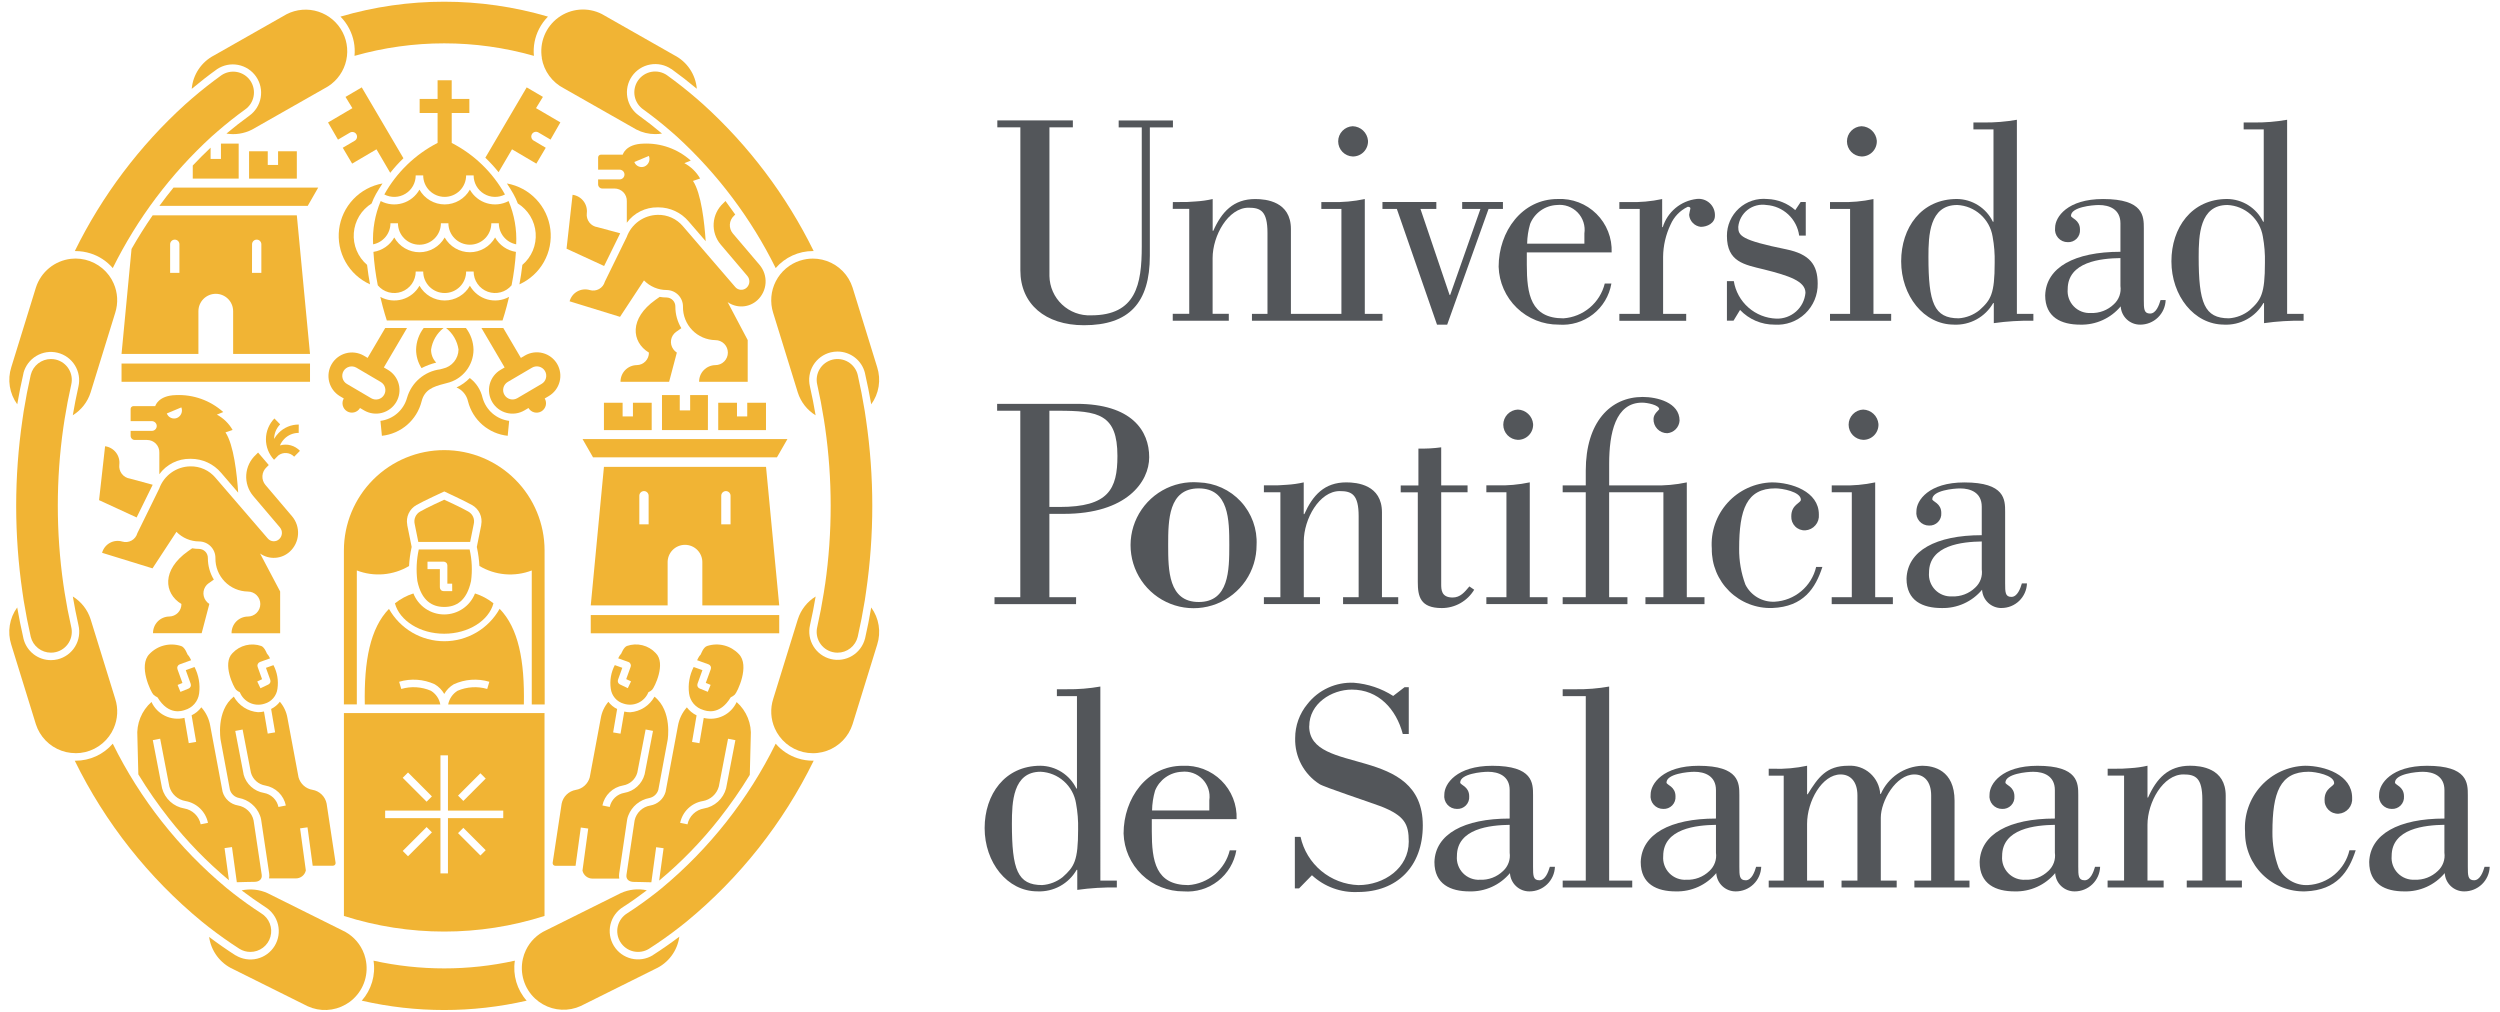
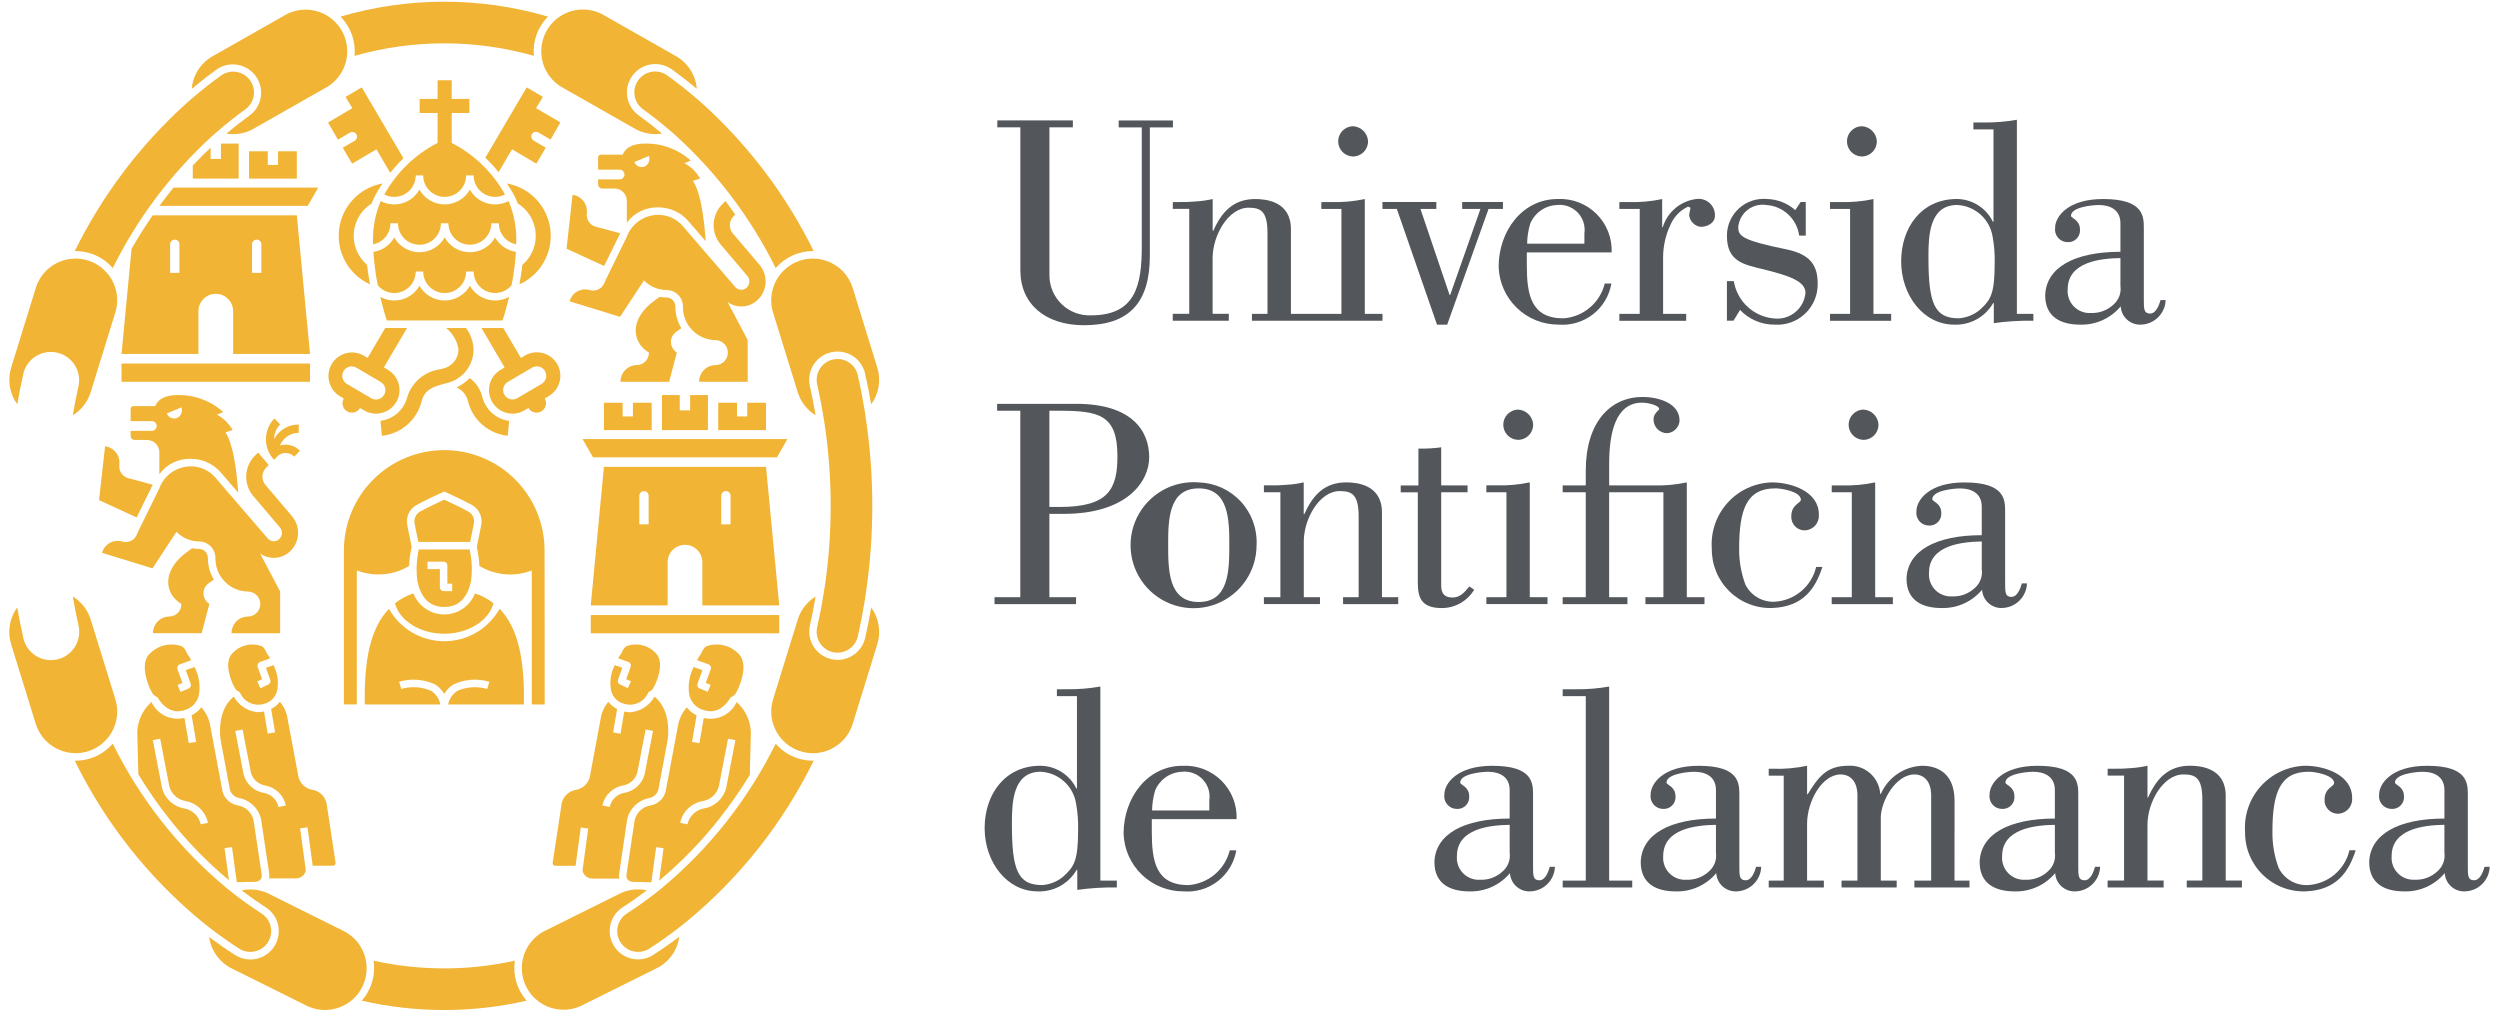
<svg xmlns="http://www.w3.org/2000/svg" width="200" height="81" viewBox="0 0 200 81" fill="none">
  <g id="Vector">
    <path d="M81.629 21.629C81.629 24.315 83.619 26.018 86.713 26.018C90.334 26.018 91.988 24.218 91.988 20.454V10.19H93.835V9.638H89.494V10.19H91.341V19.711C91.341 22.757 90.885 25.227 87.289 25.227C86.863 25.245 86.437 25.178 86.037 25.029C85.637 24.88 85.271 24.652 84.96 24.359C84.65 24.067 84.401 23.715 84.228 23.324C84.055 22.934 83.963 22.513 83.955 22.086V10.186H85.829V9.634H79.786V10.186H81.629V21.629Z" fill="#53565A" />
    <path d="M156.314 25.971C156.946 26 157.574 25.854 158.128 25.549C158.682 25.245 159.142 24.793 159.456 24.244H159.504V25.851C160.553 25.703 161.611 25.639 162.67 25.659V25.107H161.351V9.582C160.465 9.738 159.566 9.811 158.666 9.798H157.873V10.35H159.479V17.741H159.431C159.169 17.2 158.76 16.742 158.252 16.421C157.743 16.099 157.155 15.925 156.553 15.919C153.7 15.919 152.093 18.219 152.093 20.908C152.093 23.642 153.893 25.969 156.313 25.969M156.577 16.399C157.266 16.433 157.922 16.701 158.437 17.159C158.952 17.617 159.294 18.237 159.407 18.917C159.536 19.613 159.592 20.321 159.574 21.028C159.574 23.522 159.263 24.002 158.351 24.818C157.878 25.197 157.301 25.423 156.697 25.465C154.731 25.465 154.275 24.242 154.275 20.549C154.275 18.849 154.347 16.4 156.575 16.4" fill="#53565A" />
    <path d="M163.614 23.622C163.614 25.397 164.909 25.972 166.42 25.972C167.035 25.988 167.646 25.865 168.206 25.611C168.767 25.358 169.263 24.981 169.657 24.508C169.679 24.906 169.853 25.279 170.143 25.552C170.433 25.824 170.817 25.975 171.215 25.972C171.744 25.973 172.252 25.768 172.632 25.401C173.012 25.034 173.235 24.533 173.253 24.005H172.845C172.726 24.413 172.486 25.084 172.006 25.084C171.506 25.084 171.506 24.701 171.506 23.984V18.272C171.506 17.313 171.506 15.922 168.245 15.922C165.392 15.922 164.408 17.361 164.408 18.222C164.388 18.366 164.4 18.512 164.441 18.651C164.483 18.79 164.554 18.919 164.65 19.028C164.745 19.137 164.863 19.224 164.995 19.284C165.128 19.343 165.271 19.374 165.416 19.373C165.549 19.38 165.682 19.358 165.806 19.31C165.93 19.261 166.042 19.187 166.135 19.092C166.228 18.996 166.299 18.882 166.345 18.757C166.39 18.632 166.408 18.499 166.398 18.366C166.398 17.574 165.679 17.455 165.679 17.266C165.679 16.566 167.379 16.402 167.909 16.402C168.748 16.402 169.635 16.738 169.635 17.865V20.143C165.966 20.143 163.688 21.39 163.616 23.621M169.635 22.877C169.673 23.145 169.644 23.419 169.553 23.674C169.461 23.929 169.308 24.157 169.108 24.34C168.864 24.576 168.574 24.759 168.256 24.88C167.939 25 167.6 25.055 167.261 25.04C167.01 25.055 166.759 25.015 166.525 24.924C166.291 24.833 166.079 24.693 165.904 24.512C165.729 24.332 165.594 24.116 165.51 23.88C165.426 23.643 165.393 23.391 165.415 23.14C165.415 20.934 168.077 20.67 169.635 20.646V22.877Z" fill="#53565A" />
-     <path d="M177.933 25.971C178.565 26 179.193 25.854 179.747 25.549C180.301 25.245 180.761 24.793 181.075 24.244H181.123V25.851C182.172 25.703 183.23 25.639 184.289 25.659V25.107H182.97V9.582C182.084 9.738 181.185 9.811 180.285 9.798H179.493V10.35H181.099V17.741H181.051C180.789 17.2 180.38 16.742 179.872 16.421C179.363 16.099 178.775 15.925 178.173 15.919C175.32 15.919 173.713 18.219 173.713 20.908C173.713 23.642 175.513 25.969 177.933 25.969M178.197 16.399C178.886 16.433 179.542 16.701 180.057 17.159C180.572 17.617 180.914 18.237 181.027 18.917C181.156 19.613 181.212 20.321 181.194 21.028C181.194 23.522 180.883 24.002 179.971 24.818C179.498 25.197 178.921 25.423 178.316 25.465C176.35 25.465 175.894 24.242 175.894 20.549C175.894 18.849 175.966 16.4 178.194 16.4" fill="#53565A" />
    <path d="M93.82 16.712H95.139V25.106H93.82V25.658H98.304V25.106H97.009V20.646C97.009 18.846 98.256 16.616 99.887 16.616C100.847 16.616 101.398 16.88 101.398 18.631V25.107H100.156V25.659H110.599V25.107H109.184V15.923C108.302 16.111 107.4 16.192 106.498 16.163H105.707V16.714H107.313V25.108H103.273V18.323C103.273 16.117 101.282 15.923 100.419 15.923C98.669 15.923 97.733 16.955 97.062 18.466H97.014V15.923C96.573 16.024 96.123 16.088 95.671 16.115C95.225 16.156 94.776 16.172 94.328 16.163H93.828L93.82 16.712Z" fill="#53565A" />
    <path d="M108.217 12.519C108.382 12.521 108.546 12.489 108.699 12.425C108.851 12.362 108.989 12.267 109.104 12.148C109.218 12.029 109.307 11.888 109.365 11.733C109.423 11.578 109.449 11.413 109.44 11.248C109.412 10.94 109.272 10.653 109.047 10.441C108.822 10.229 108.526 10.107 108.217 10.097C107.905 10.11 107.609 10.243 107.392 10.469C107.175 10.694 107.054 10.995 107.054 11.308C107.054 11.621 107.175 11.922 107.392 12.148C107.609 12.373 107.905 12.507 108.217 12.519Z" fill="#53565A" />
    <path d="M114.96 25.971H115.775L119.085 16.713H120.235V16.161H116.974V16.713H118.436L116.014 23.596H115.966L113.636 16.713H114.907V16.161H110.596V16.713H111.747L114.96 25.971Z" fill="#53565A" />
    <path d="M128.907 22.685H128.38C128.194 23.439 127.773 24.115 127.179 24.615C126.584 25.115 125.846 25.413 125.071 25.467C122.456 25.467 122.145 23.548 122.145 21.174V20.19H128.932C128.954 19.62 128.857 19.051 128.647 18.52C128.437 17.989 128.119 17.507 127.713 17.106C127.307 16.704 126.822 16.392 126.289 16.188C125.755 15.984 125.185 15.893 124.615 15.921C121.762 15.921 119.891 18.511 119.891 21.341C119.929 22.587 120.453 23.768 121.349 24.632C122.246 25.497 123.445 25.977 124.691 25.97C125.677 26.047 126.657 25.753 127.438 25.145C128.218 24.538 128.744 23.66 128.911 22.685M122.411 17.912C122.584 17.482 122.878 17.111 123.256 16.843C123.635 16.575 124.082 16.422 124.545 16.401C124.85 16.366 125.158 16.402 125.447 16.505C125.735 16.609 125.996 16.777 126.21 16.997C126.423 17.218 126.583 17.484 126.676 17.776C126.77 18.067 126.796 18.377 126.751 18.68V19.496H122.171C122.18 18.96 122.26 18.427 122.411 17.912Z" fill="#53565A" />
    <path d="M134.897 25.107H133.048V20.55C133.057 19.654 133.262 18.77 133.648 17.96C133.92 17.34 134.405 16.837 135.016 16.545C135.087 16.545 135.231 16.545 135.231 16.689C135.189 16.854 135.156 17.021 135.131 17.189C135.151 17.433 135.255 17.662 135.426 17.837C135.596 18.012 135.823 18.122 136.066 18.148C136.566 18.148 137.194 17.86 137.194 17.261C137.202 17.072 137.169 16.884 137.096 16.709C137.024 16.534 136.914 16.377 136.775 16.25C136.636 16.122 136.47 16.026 136.29 15.968C136.109 15.911 135.919 15.893 135.731 15.917C135.109 15.99 134.522 16.242 134.041 16.642C133.56 17.042 133.206 17.574 133.021 18.172H132.973V15.924C132.091 16.113 131.189 16.194 130.287 16.165H129.548V16.716H131.178V25.11H129.548V25.662H134.895L134.897 25.107Z" fill="#53565A" />
    <path d="M139.204 24.795C139.559 25.169 139.987 25.467 140.461 25.669C140.936 25.871 141.447 25.974 141.962 25.971C142.41 26.002 142.858 25.94 143.28 25.788C143.702 25.636 144.088 25.398 144.413 25.089C144.737 24.78 144.994 24.406 145.167 23.993C145.34 23.579 145.424 23.134 145.415 22.685C145.415 21.175 144.768 20.335 142.922 19.951C139.252 19.207 139.061 18.851 139.061 18.151C139.086 17.885 139.165 17.626 139.294 17.392C139.423 17.157 139.598 16.951 139.81 16.787C140.021 16.623 140.264 16.504 140.523 16.438C140.782 16.371 141.052 16.358 141.316 16.4C141.968 16.444 142.584 16.711 143.061 17.157C143.538 17.603 143.846 18.2 143.933 18.847H144.461V16.161H144.053L143.621 16.809C143.004 16.262 142.215 15.948 141.39 15.921C140.979 15.88 140.564 15.926 140.172 16.055C139.78 16.185 139.419 16.396 139.114 16.674C138.809 16.953 138.566 17.292 138.4 17.671C138.235 18.049 138.151 18.458 138.154 18.871C138.154 20.958 139.544 21.171 141.127 21.557C143.117 22.057 144.437 22.492 144.437 23.427C144.386 24.003 144.117 24.538 143.684 24.922C143.251 25.305 142.688 25.509 142.11 25.49C141.283 25.462 140.491 25.148 139.87 24.601C139.249 24.053 138.837 23.307 138.705 22.49H138.154V25.656H138.681L139.204 24.795Z" fill="#53565A" />
    <path d="M151.295 25.107H149.877V15.924C148.995 16.113 148.093 16.194 147.191 16.165H146.4V16.716H148.007V25.11H146.4V25.662H151.292L151.295 25.107Z" fill="#53565A" />
    <path d="M148.92 12.519C149.085 12.521 149.249 12.489 149.402 12.425C149.555 12.362 149.692 12.267 149.807 12.148C149.922 12.029 150.011 11.888 150.069 11.733C150.127 11.578 150.152 11.413 150.144 11.248C150.116 10.94 149.976 10.653 149.75 10.441C149.525 10.229 149.23 10.107 148.92 10.097C148.608 10.11 148.312 10.243 148.095 10.469C147.878 10.694 147.757 10.995 147.757 11.308C147.757 11.621 147.878 11.922 148.095 12.148C148.312 12.373 148.608 12.507 148.92 12.519Z" fill="#53565A" />
    <path d="M88.028 54.923C87.142 55.08 86.242 55.152 85.342 55.139H84.551V55.691H86.157V63.083H86.109C85.847 62.542 85.438 62.084 84.93 61.762C84.421 61.44 83.833 61.266 83.231 61.26C80.378 61.26 78.771 63.56 78.771 66.249C78.771 68.983 80.571 71.309 82.992 71.309C83.624 71.338 84.252 71.192 84.806 70.888C85.36 70.583 85.82 70.131 86.134 69.582H86.182V71.191C87.231 71.043 88.289 70.979 89.347 70.999V70.448H88.029L88.028 54.923ZM85.028 70.158C84.555 70.537 83.978 70.764 83.373 70.806C81.407 70.806 80.952 69.582 80.952 65.889C80.952 64.189 81.024 61.74 83.252 61.74C83.941 61.773 84.597 62.041 85.111 62.5C85.626 62.958 85.968 63.578 86.081 64.258C86.21 64.954 86.267 65.661 86.249 66.368C86.249 68.863 85.937 69.342 85.026 70.157" fill="#53565A" />
    <path d="M98.928 65.531C98.95 64.961 98.853 64.392 98.643 63.861C98.433 63.33 98.115 62.848 97.709 62.447C97.303 62.045 96.818 61.733 96.285 61.529C95.751 61.325 95.181 61.234 94.611 61.262C91.757 61.262 89.887 63.852 89.887 66.682C89.925 67.927 90.448 69.109 91.345 69.973C92.242 70.838 93.441 71.318 94.687 71.311C95.674 71.388 96.653 71.094 97.434 70.486C98.214 69.879 98.74 69.001 98.907 68.026H98.38C98.194 68.781 97.773 69.456 97.178 69.956C96.584 70.456 95.845 70.754 95.07 70.808C92.456 70.808 92.144 68.889 92.144 66.515V65.531H98.928ZM92.405 63.253C92.579 62.823 92.872 62.452 93.25 62.184C93.629 61.916 94.076 61.763 94.539 61.742C94.844 61.707 95.152 61.743 95.441 61.846C95.73 61.95 95.99 62.118 96.204 62.338C96.417 62.559 96.577 62.825 96.671 63.117C96.764 63.408 96.79 63.718 96.745 64.021V64.837H92.165C92.174 64.301 92.254 63.769 92.405 63.254" fill="#53565A" />
-     <path d="M104.741 58.094C104.741 56.294 106.515 55.168 108.146 55.168C110.28 55.168 111.696 56.727 112.222 58.718H112.702V54.976H112.366L111.455 55.676C110.511 55.071 109.431 54.709 108.313 54.621C107.603 54.587 106.895 54.724 106.248 55.019C105.601 55.315 105.035 55.761 104.596 56.321C103.959 57.089 103.611 58.057 103.613 59.055C103.593 59.782 103.761 60.503 104.101 61.146C104.442 61.789 104.943 62.333 105.555 62.725C105.914 62.965 109.631 64.188 110.518 64.525C112.365 65.269 112.701 65.917 112.701 67.332C112.701 69.443 110.735 70.809 108.672 70.809C107.582 70.77 106.535 70.37 105.697 69.671C104.859 68.972 104.278 68.014 104.044 66.948H103.588V71.074H103.923L104.955 70.018C105.447 70.474 106.025 70.828 106.655 71.058C107.285 71.289 107.954 71.392 108.624 71.361C111.765 71.361 113.824 69.322 113.824 66.037C113.824 59.513 104.735 62.079 104.735 58.098" fill="#53565A" />
    <path d="M123.144 70.421C122.644 70.421 122.644 70.038 122.644 69.321V63.613C122.644 62.653 122.644 61.263 119.383 61.263C116.529 61.263 115.546 62.702 115.546 63.563C115.526 63.707 115.538 63.853 115.579 63.992C115.621 64.131 115.692 64.26 115.788 64.369C115.883 64.478 116.001 64.565 116.133 64.625C116.266 64.684 116.409 64.715 116.554 64.714C116.687 64.721 116.82 64.699 116.944 64.651C117.068 64.602 117.18 64.528 117.273 64.433C117.366 64.337 117.437 64.223 117.483 64.098C117.528 63.973 117.546 63.84 117.536 63.707C117.536 62.915 116.816 62.795 116.816 62.607C116.816 61.907 118.516 61.743 119.046 61.743C119.885 61.743 120.773 62.079 120.773 63.206V65.484C117.103 65.484 114.825 66.731 114.754 68.962C114.754 70.737 116.049 71.312 117.56 71.312C118.175 71.328 118.786 71.205 119.346 70.952C119.907 70.698 120.403 70.321 120.797 69.849C120.82 70.247 120.994 70.62 121.284 70.892C121.574 71.165 121.958 71.315 122.356 71.312C122.885 71.313 123.393 71.108 123.773 70.741C124.153 70.374 124.376 69.873 124.394 69.345H123.986C123.866 69.753 123.627 70.424 123.147 70.424M120.773 68.218C120.811 68.487 120.782 68.76 120.69 69.015C120.598 69.27 120.445 69.499 120.245 69.681C120.001 69.917 119.711 70.1 119.394 70.221C119.076 70.341 118.737 70.396 118.398 70.381C118.147 70.396 117.896 70.356 117.662 70.265C117.428 70.174 117.216 70.034 117.041 69.853C116.866 69.673 116.732 69.457 116.648 69.22C116.563 68.984 116.531 68.732 116.553 68.481C116.553 66.275 119.214 66.011 120.773 65.987V68.218Z" fill="#53565A" />
    <path d="M128.732 54.924C127.846 55.081 126.946 55.153 126.046 55.14H125.015V55.692H126.862V70.447H125.015V70.998H130.579V70.447H128.732V54.924Z" fill="#53565A" />
    <path d="M139.648 70.421C139.148 70.421 139.148 70.038 139.148 69.321V63.613C139.148 62.653 139.148 61.263 135.887 61.263C133.033 61.263 132.05 62.702 132.05 63.563C132.03 63.707 132.042 63.853 132.083 63.992C132.125 64.131 132.196 64.26 132.292 64.369C132.387 64.478 132.505 64.565 132.637 64.625C132.77 64.684 132.913 64.715 133.058 64.714C133.191 64.721 133.324 64.699 133.448 64.651C133.572 64.602 133.684 64.528 133.777 64.433C133.87 64.337 133.941 64.223 133.987 64.098C134.032 63.973 134.05 63.84 134.04 63.707C134.04 62.915 133.32 62.795 133.32 62.607C133.32 61.907 135.02 61.743 135.55 61.743C136.389 61.743 137.277 62.079 137.277 63.206V65.484C133.608 65.484 131.329 66.731 131.258 68.962C131.258 70.737 132.553 71.312 134.064 71.312C134.679 71.328 135.29 71.205 135.85 70.952C136.411 70.698 136.907 70.321 137.301 69.849C137.324 70.246 137.498 70.62 137.788 70.892C138.079 71.165 138.462 71.315 138.86 71.312C139.389 71.313 139.897 71.108 140.277 70.741C140.657 70.374 140.88 69.873 140.898 69.345H140.49C140.37 69.753 140.13 70.424 139.651 70.424M137.277 68.218C137.315 68.487 137.286 68.76 137.194 69.015C137.102 69.27 136.949 69.499 136.749 69.681C136.505 69.917 136.215 70.1 135.897 70.221C135.58 70.341 135.241 70.395 134.902 70.381C134.651 70.396 134.4 70.356 134.166 70.265C133.932 70.174 133.72 70.034 133.545 69.853C133.37 69.673 133.236 69.457 133.152 69.22C133.067 68.984 133.035 68.732 133.057 68.481C133.057 66.275 135.718 66.011 137.277 65.987V68.218Z" fill="#53565A" />
    <path d="M156.365 64.066C156.365 61.596 154.665 61.26 153.776 61.26C153.068 61.287 152.382 61.513 151.797 61.911C151.211 62.31 150.75 62.866 150.466 63.515H150.418C150.398 63.199 150.316 62.889 150.176 62.604C150.036 62.319 149.841 62.065 149.603 61.855C149.365 61.646 149.087 61.486 148.787 61.383C148.486 61.281 148.169 61.239 147.852 61.26C146.102 61.26 145.452 62.196 144.615 63.539H144.567V61.26C143.685 61.449 142.783 61.53 141.881 61.501H141.497V62.052H142.697V70.447H141.497V70.998H145.909V70.447H144.566V65.913C144.566 64.091 145.766 61.956 147.251 61.956C148.019 61.956 148.594 62.507 148.594 63.635V70.446H147.323V70.997H151.735V70.446H150.464V65.409C150.464 64.09 151.664 61.956 153.15 61.956C153.917 61.956 154.493 62.507 154.493 63.635V70.446H153.15V70.997H157.559V70.446H156.359L156.365 64.066Z" fill="#53565A" />
    <path d="M166.761 70.421C166.261 70.421 166.261 70.038 166.261 69.321V63.613C166.261 62.653 166.261 61.263 162.999 61.263C160.146 61.263 159.163 62.702 159.163 63.563C159.143 63.707 159.154 63.853 159.196 63.992C159.238 64.131 159.308 64.259 159.404 64.369C159.499 64.478 159.617 64.565 159.749 64.625C159.882 64.684 160.025 64.715 160.17 64.714C160.303 64.721 160.436 64.7 160.56 64.651C160.684 64.603 160.796 64.528 160.889 64.433C160.982 64.338 161.054 64.224 161.1 64.099C161.145 63.973 161.163 63.84 161.153 63.707C161.153 62.915 160.433 62.795 160.433 62.607C160.433 61.907 162.133 61.743 162.663 61.743C163.502 61.743 164.389 62.079 164.389 63.206V65.484C160.72 65.484 158.442 66.731 158.371 68.962C158.371 70.737 159.665 71.312 161.177 71.312C161.792 71.328 162.403 71.205 162.963 70.951C163.524 70.698 164.02 70.321 164.414 69.849C164.436 70.246 164.61 70.62 164.9 70.892C165.191 71.165 165.574 71.315 165.972 71.312C166.501 71.313 167.009 71.108 167.389 70.741C167.77 70.374 167.992 69.874 168.01 69.345H167.603C167.483 69.753 167.244 70.424 166.764 70.424M164.39 68.218C164.428 68.487 164.399 68.76 164.308 69.015C164.216 69.27 164.063 69.499 163.863 69.681C163.619 69.917 163.329 70.1 163.012 70.221C162.694 70.341 162.355 70.396 162.016 70.381C161.765 70.396 161.514 70.356 161.28 70.265C161.046 70.174 160.834 70.034 160.659 69.853C160.484 69.673 160.349 69.457 160.265 69.221C160.181 68.984 160.148 68.732 160.17 68.481C160.17 66.275 162.832 66.011 164.39 65.987V68.218Z" fill="#53565A" />
    <path d="M178.057 63.658C178.057 61.452 176.067 61.258 175.204 61.258C173.453 61.258 172.518 62.29 171.847 63.8H171.799V61.258C171.358 61.359 170.908 61.423 170.456 61.45C170.01 61.491 169.561 61.507 169.113 61.498H168.613V62.05H169.926V70.444H168.608V70.996H173.092V70.444H171.798V65.983C171.798 64.183 173.045 61.954 174.676 61.954C175.635 61.954 176.187 62.218 176.187 63.968V70.443H174.94V70.995H179.352V70.443H178.057V63.658Z" fill="#53565A" />
    <path d="M184.644 70.805C184.162 70.831 183.683 70.715 183.265 70.472C182.848 70.229 182.51 69.87 182.294 69.438C181.953 68.518 181.783 67.542 181.794 66.56C181.794 63.418 182.394 61.74 184.694 61.74C185.222 61.74 186.732 62.004 186.732 62.651C186.732 62.914 185.965 63.035 185.965 63.97C185.957 64.12 185.98 64.271 186.034 64.411C186.088 64.552 186.171 64.679 186.277 64.785C186.383 64.892 186.511 64.975 186.651 65.028C186.792 65.082 186.942 65.106 187.092 65.097C187.247 65.086 187.398 65.044 187.536 64.974C187.675 64.903 187.798 64.806 187.898 64.688C187.999 64.57 188.074 64.433 188.121 64.284C188.168 64.137 188.185 63.981 188.171 63.826C188.171 61.979 185.965 61.26 184.406 61.26C183.738 61.278 183.081 61.432 182.474 61.711C181.867 61.99 181.322 62.389 180.874 62.885C180.425 63.38 180.082 63.961 179.864 64.593C179.646 65.224 179.558 65.894 179.606 66.56C179.597 67.194 179.717 67.824 179.959 68.41C180.2 68.997 180.558 69.528 181.011 69.972C181.464 70.416 182.002 70.763 182.594 70.993C183.185 71.223 183.816 71.331 184.45 71.309C186.944 71.209 187.904 69.726 188.455 68.023H187.955C187.778 68.782 187.359 69.463 186.763 69.964C186.167 70.466 185.424 70.761 184.646 70.805" fill="#53565A" />
    <path d="M198.765 69.342C198.645 69.75 198.405 70.421 197.926 70.421C197.426 70.421 197.426 70.038 197.426 69.321V63.613C197.426 62.653 197.426 61.263 194.165 61.263C191.311 61.263 190.328 62.702 190.328 63.563C190.308 63.707 190.32 63.853 190.361 63.992C190.403 64.131 190.474 64.26 190.57 64.369C190.665 64.478 190.783 64.565 190.915 64.625C191.048 64.684 191.191 64.715 191.336 64.714C191.469 64.721 191.602 64.699 191.726 64.651C191.85 64.602 191.962 64.528 192.055 64.433C192.148 64.337 192.219 64.223 192.265 64.098C192.31 63.973 192.328 63.84 192.318 63.707C192.318 62.915 191.598 62.795 191.598 62.607C191.598 61.907 193.298 61.743 193.828 61.743C194.667 61.743 195.555 62.079 195.555 63.206V65.484C191.886 65.484 189.607 66.731 189.536 68.962C189.536 70.737 190.831 71.312 192.342 71.312C192.957 71.328 193.568 71.205 194.128 70.952C194.689 70.698 195.185 70.321 195.579 69.849C195.602 70.246 195.776 70.62 196.066 70.892C196.357 71.165 196.74 71.315 197.138 71.312C197.667 71.313 198.175 71.108 198.555 70.741C198.935 70.374 199.158 69.873 199.176 69.345L198.765 69.342ZM195.552 68.215C195.59 68.484 195.561 68.757 195.469 69.012C195.377 69.267 195.224 69.496 195.024 69.678C194.78 69.914 194.49 70.097 194.172 70.218C193.855 70.338 193.516 70.393 193.177 70.378C192.926 70.393 192.675 70.353 192.441 70.262C192.207 70.171 191.995 70.031 191.82 69.85C191.645 69.67 191.511 69.454 191.427 69.217C191.342 68.981 191.31 68.728 191.332 68.478C191.332 66.272 193.993 66.008 195.552 65.984V68.215Z" fill="#53565A" />
    <path d="M95.898 38.591C94.886 38.508 93.873 38.732 92.991 39.234C92.109 39.737 91.399 40.494 90.954 41.406C90.509 42.318 90.35 43.344 90.498 44.348C90.645 45.352 91.093 46.289 91.781 47.035C92.47 47.781 93.368 48.301 94.357 48.528C95.346 48.756 96.381 48.679 97.326 48.308C98.271 47.937 99.082 47.29 99.653 46.451C100.224 45.611 100.528 44.619 100.526 43.604C100.559 42.969 100.464 42.335 100.248 41.737C100.031 41.14 99.698 40.591 99.267 40.124C98.836 39.657 98.316 39.281 97.737 39.018C97.159 38.755 96.534 38.61 95.898 38.591ZM95.898 48.16C93.476 48.16 93.453 45.618 93.453 43.604C93.453 41.613 93.476 39.071 95.898 39.071C98.32 39.071 98.344 41.613 98.344 43.604C98.344 45.618 98.32 48.16 95.898 48.16Z" fill="#53565A" />
    <path d="M105.603 47.777H104.303V43.316C104.303 41.516 105.55 39.287 107.181 39.287C108.141 39.287 108.692 39.551 108.692 41.301V47.777H107.445V48.329H111.857V47.777H110.557V40.99C110.557 38.784 108.566 38.59 107.704 38.59C105.953 38.59 105.018 39.622 104.346 41.132H104.298V38.59C103.857 38.691 103.407 38.755 102.955 38.782C102.509 38.822 102.06 38.838 101.612 38.829H101.112V39.381H102.431V47.775H101.112V48.327H105.596L105.603 47.777Z" fill="#53565A" />
    <path d="M117.934 47.177L117.55 46.914C117.166 47.369 116.83 47.801 116.207 47.801C115.296 47.801 115.296 47.153 115.296 46.722V39.383H117.405V38.832H115.296V35.786C114.692 35.868 114.083 35.901 113.473 35.886V38.836H112.057V39.387H113.424V46.558C113.424 47.709 113.616 48.645 115.343 48.645C115.864 48.645 116.377 48.51 116.83 48.254C117.284 47.997 117.664 47.628 117.933 47.182" fill="#53565A" />
    <path d="M118.908 38.828V39.38H120.515V47.774H118.908V48.325H123.8V47.774H122.382V38.588C121.5 38.776 120.599 38.857 119.697 38.828H118.908Z" fill="#53565A" />
    <path d="M122.649 33.917C122.621 33.609 122.481 33.322 122.255 33.11C122.03 32.898 121.735 32.775 121.425 32.766C121.113 32.779 120.817 32.912 120.6 33.138C120.383 33.364 120.262 33.664 120.262 33.977C120.262 34.29 120.383 34.591 120.6 34.817C120.817 35.042 121.113 35.175 121.425 35.188C121.591 35.19 121.754 35.158 121.907 35.094C122.059 35.031 122.197 34.936 122.312 34.817C122.427 34.698 122.516 34.557 122.574 34.402C122.632 34.247 122.657 34.082 122.649 33.917Z" fill="#53565A" />
    <path d="M131.635 47.777V48.329H136.359V47.777H134.944V38.591C134.062 38.779 133.16 38.86 132.258 38.831H128.733V37.104C128.733 34.658 129.233 32.211 131.371 32.211C131.779 32.211 132.738 32.403 132.738 32.739C132.738 32.787 132.282 33.099 132.282 33.506C132.275 33.655 132.299 33.803 132.351 33.943C132.403 34.082 132.483 34.21 132.586 34.317C132.689 34.425 132.812 34.511 132.949 34.569C133.086 34.627 133.233 34.657 133.382 34.657C133.64 34.635 133.88 34.521 134.061 34.336C134.241 34.151 134.35 33.908 134.366 33.65C134.366 32.188 132.543 31.756 131.417 31.756C128.826 31.756 126.861 33.771 126.861 37.656V38.831H125.014V39.383H126.861V47.777H125.014V48.329H130.194V47.777H128.731V39.383H133.072V47.777H131.635Z" fill="#53565A" />
    <path d="M143.303 41.301C143.295 41.451 143.318 41.602 143.372 41.742C143.426 41.883 143.508 42.01 143.615 42.117C143.721 42.223 143.849 42.306 143.989 42.36C144.13 42.413 144.28 42.437 144.43 42.428C144.585 42.417 144.736 42.375 144.874 42.305C145.013 42.235 145.136 42.138 145.236 42.019C145.337 41.901 145.413 41.764 145.46 41.616C145.506 41.468 145.523 41.312 145.509 41.157C145.509 39.31 143.303 38.591 141.744 38.591C141.076 38.609 140.419 38.763 139.812 39.042C139.205 39.321 138.66 39.72 138.212 40.216C137.763 40.711 137.42 41.292 137.202 41.924C136.984 42.555 136.896 43.225 136.944 43.891C136.935 44.525 137.055 45.155 137.296 45.741C137.538 46.328 137.896 46.859 138.349 47.303C138.801 47.747 139.34 48.094 139.931 48.324C140.522 48.554 141.153 48.662 141.787 48.64C144.282 48.54 145.241 47.057 145.792 45.354H145.292C145.114 46.113 144.696 46.794 144.099 47.295C143.503 47.797 142.76 48.092 141.982 48.136C141.5 48.161 141.021 48.045 140.603 47.802C140.186 47.559 139.849 47.2 139.632 46.768C139.291 45.848 139.121 44.872 139.132 43.89C139.132 40.748 139.732 39.069 142.032 39.069C142.56 39.069 144.07 39.333 144.07 39.98C144.07 40.244 143.303 40.364 143.303 41.299" fill="#53565A" />
    <path d="M160.119 48.64C160.648 48.641 161.156 48.436 161.536 48.069C161.917 47.702 162.139 47.202 162.157 46.673H161.75C161.63 47.081 161.391 47.752 160.911 47.752C160.411 47.752 160.411 47.369 160.411 46.652V40.944C160.411 39.984 160.411 38.594 157.149 38.594C154.296 38.594 153.313 40.033 153.313 40.894C153.294 41.038 153.305 41.184 153.346 41.323C153.388 41.462 153.459 41.59 153.554 41.699C153.65 41.808 153.768 41.896 153.9 41.955C154.032 42.015 154.175 42.046 154.32 42.045C154.453 42.052 154.586 42.03 154.71 41.982C154.834 41.933 154.946 41.859 155.039 41.764C155.132 41.668 155.204 41.554 155.249 41.429C155.295 41.304 155.313 41.171 155.303 41.038C155.303 40.247 154.583 40.126 154.583 39.938C154.583 39.238 156.283 39.074 156.814 39.074C157.653 39.074 158.54 39.41 158.54 40.537V42.815C154.871 42.815 152.593 44.062 152.522 46.293C152.522 48.068 153.817 48.643 155.328 48.643C155.943 48.659 156.554 48.536 157.114 48.283C157.675 48.029 158.171 47.653 158.565 47.18C158.588 47.578 158.762 47.951 159.052 48.224C159.342 48.496 159.726 48.646 160.124 48.643M158.541 45.549C158.579 45.818 158.55 46.091 158.459 46.346C158.367 46.601 158.214 46.83 158.014 47.012C157.77 47.248 157.48 47.431 157.162 47.552C156.845 47.672 156.506 47.727 156.167 47.712C155.916 47.727 155.665 47.687 155.431 47.596C155.197 47.505 154.985 47.365 154.81 47.184C154.635 47.004 154.5 46.788 154.416 46.551C154.332 46.315 154.299 46.063 154.321 45.812C154.321 43.606 156.983 43.342 158.541 43.318V45.549Z" fill="#53565A" />
    <path d="M150.276 33.917C150.248 33.609 150.108 33.322 149.883 33.11C149.658 32.898 149.362 32.776 149.053 32.766C148.741 32.779 148.445 32.912 148.228 33.138C148.011 33.364 147.89 33.664 147.89 33.977C147.89 34.29 148.011 34.591 148.228 34.817C148.445 35.042 148.741 35.175 149.053 35.188C149.218 35.19 149.382 35.158 149.535 35.094C149.687 35.031 149.825 34.936 149.94 34.817C150.054 34.698 150.143 34.557 150.201 34.402C150.259 34.247 150.285 34.082 150.276 33.917Z" fill="#53565A" />
    <path d="M146.536 47.777V48.329H151.43V47.777H150.015V38.591C149.133 38.779 148.232 38.86 147.33 38.831H146.538V39.383H148.144V47.777H146.536Z" fill="#53565A" />
    <path d="M86.089 47.776H83.951V41.109H85.102C90.137 41.109 91.936 38.543 91.936 36.576C91.936 34.466 90.545 32.307 86.108 32.307H79.77V32.859H81.624V47.777H79.561V48.329H86.084L86.089 47.776ZM83.951 32.859H84.622C87.859 32.859 89.394 33.122 89.394 36.48C89.394 39.142 88.675 40.557 84.766 40.557H83.951V32.859Z" fill="#53565A" />
    <path d="M25.015 69.257H26.637C26.668 69.257 26.698 69.251 26.726 69.238C26.753 69.225 26.778 69.207 26.798 69.183C26.818 69.16 26.832 69.133 26.841 69.104C26.849 69.074 26.851 69.043 26.846 69.013L26.129 64.285C26.074 64.009 25.936 63.755 25.733 63.559C25.531 63.362 25.273 63.232 24.995 63.185C24.734 63.142 24.49 63.025 24.293 62.847C24.096 62.67 23.954 62.441 23.883 62.185C23.883 62.178 22.996 57.439 22.996 57.439C22.916 56.959 22.706 56.51 22.39 56.139C22.205 56.384 21.965 56.581 21.69 56.717L22.009 58.588L21.418 58.688L21.118 56.92C20.963 56.956 20.804 56.975 20.644 56.976C20.242 56.945 19.855 56.815 19.516 56.597C19.177 56.379 18.898 56.08 18.703 55.727C17.255 56.876 17.649 59.188 17.649 59.188L18.392 63.171V63.176C18.441 63.342 18.534 63.491 18.662 63.608C18.789 63.724 18.946 63.803 19.115 63.837C19.49 63.907 19.84 64.071 20.133 64.314C20.427 64.557 20.654 64.871 20.792 65.225C20.84 65.339 20.873 65.458 20.892 65.58L21.535 69.88C21.555 70.011 21.552 70.144 21.526 70.273H23.667C23.854 70.274 24.034 70.211 24.18 70.095C24.325 69.979 24.427 69.816 24.467 69.634L24.007 66.269L24.601 66.187L25.015 69.257ZM22.275 64.557C22.217 64.275 22.074 64.016 21.867 63.816C21.659 63.615 21.396 63.482 21.111 63.433C20.728 63.368 20.371 63.195 20.083 62.933C19.795 62.672 19.588 62.333 19.487 61.957V61.936L18.82 58.475L19.409 58.362L20.074 61.812C20.147 62.075 20.293 62.311 20.495 62.493C20.697 62.675 20.947 62.796 21.215 62.841C21.619 62.911 21.993 63.101 22.288 63.386C22.583 63.672 22.785 64.039 22.867 64.441L22.275 64.557Z" fill="#F1B434" />
    <path d="M14.487 51.682C14.047 51.538 13.575 51.522 13.127 51.636C12.678 51.749 12.271 51.988 11.952 52.324C11.041 53.247 12.07 55.37 12.272 55.569C12.368 55.66 12.478 55.734 12.599 55.787C13.499 57.276 14.581 56.868 14.787 56.8C15.087 56.716 15.356 56.545 15.559 56.309C15.763 56.073 15.892 55.782 15.931 55.473C16.025 54.748 15.896 54.011 15.562 53.36L14.862 53.613L15.256 54.707C15.282 54.78 15.279 54.86 15.248 54.931C15.216 55.001 15.159 55.057 15.087 55.086L14.434 55.351L14.209 54.795L14.595 54.638L14.195 53.532C14.168 53.457 14.172 53.375 14.206 53.303C14.24 53.231 14.301 53.175 14.375 53.148L15.29 52.818L15.202 52.641C15.15 52.538 15.082 52.442 15.002 52.358C14.985 52.34 14.802 51.783 14.49 51.681" fill="#F1B434" />
    <path d="M20.785 52.962L21.603 52.668C21.541 52.526 21.456 52.396 21.352 52.281C21.352 52.281 21.163 51.781 20.907 51.681C20.509 51.541 20.078 51.52 19.668 51.621C19.257 51.723 18.886 51.942 18.598 52.251C17.753 53.085 18.704 55.002 18.887 55.181C18.974 55.265 19.076 55.333 19.187 55.381C19.338 55.757 19.626 56.061 19.994 56.231C20.361 56.401 20.779 56.424 21.163 56.296C21.435 56.221 21.678 56.066 21.862 55.853C22.046 55.639 22.163 55.376 22.197 55.096C22.292 54.45 22.18 53.79 21.876 53.211L21.276 53.427L21.622 54.388C21.648 54.458 21.646 54.535 21.617 54.605C21.589 54.673 21.536 54.729 21.468 54.761L20.837 55.061L20.58 54.519L20.966 54.336L20.61 53.349C20.583 53.274 20.587 53.192 20.621 53.12C20.654 53.048 20.715 52.992 20.79 52.965" fill="#F1B434" />
    <path d="M50.168 65.586C50.187 65.464 50.22 65.345 50.268 65.231C50.407 64.877 50.633 64.563 50.926 64.32C51.22 64.077 51.57 63.913 51.944 63.843C52.114 63.809 52.271 63.73 52.398 63.614C52.526 63.497 52.619 63.348 52.668 63.182V63.177L53.412 59.194C53.412 59.194 53.805 56.882 52.358 55.733C52.163 56.086 51.884 56.385 51.545 56.603C51.206 56.821 50.819 56.951 50.417 56.982C50.257 56.981 50.098 56.962 49.942 56.926L49.642 58.694L49.051 58.594L49.37 56.723C49.095 56.587 48.855 56.39 48.67 56.145C48.354 56.516 48.145 56.965 48.064 57.445L47.178 62.191C47.107 62.447 46.965 62.676 46.768 62.853C46.571 63.031 46.328 63.148 46.066 63.191C45.788 63.238 45.531 63.368 45.328 63.565C45.126 63.761 44.987 64.015 44.932 64.291L44.214 69.019C44.209 69.049 44.211 69.08 44.22 69.11C44.228 69.139 44.242 69.166 44.262 69.189C44.282 69.213 44.307 69.231 44.335 69.244C44.362 69.257 44.393 69.263 44.423 69.263H46.045L46.464 66.202L47.058 66.284L46.598 69.649C46.639 69.831 46.74 69.994 46.886 70.11C47.031 70.226 47.212 70.289 47.398 70.288H49.543C49.517 70.159 49.514 70.026 49.533 69.895L50.168 65.586ZM48.78 64.557L48.192 64.437C48.275 64.035 48.477 63.668 48.772 63.383C49.066 63.097 49.44 62.907 49.844 62.837C50.113 62.792 50.363 62.671 50.565 62.489C50.767 62.307 50.913 62.071 50.985 61.808L51.65 58.358L52.24 58.471L51.573 61.932L51.567 61.953C51.466 62.329 51.26 62.667 50.972 62.929C50.684 63.191 50.328 63.364 49.944 63.429C49.66 63.478 49.397 63.611 49.189 63.812C48.981 64.012 48.839 64.271 48.78 64.553" fill="#F1B434" />
    <path d="M56.193 53.612L55.493 53.36C55.16 54.011 55.031 54.747 55.125 55.472C55.164 55.781 55.294 56.072 55.497 56.308C55.701 56.544 55.969 56.715 56.269 56.799C56.476 56.866 57.558 57.275 58.457 55.786C58.578 55.732 58.689 55.659 58.785 55.568C58.985 55.368 60.015 53.245 59.104 52.323C58.786 51.987 58.379 51.748 57.93 51.634C57.481 51.52 57.009 51.536 56.569 51.68C56.255 51.78 56.075 52.339 56.057 52.358C55.977 52.442 55.909 52.537 55.857 52.641L55.768 52.818L56.683 53.148C56.758 53.175 56.819 53.231 56.853 53.303C56.886 53.375 56.89 53.457 56.863 53.532L56.463 54.632L56.849 54.789L56.624 55.345L55.97 55.08C55.898 55.051 55.841 54.995 55.809 54.924C55.778 54.853 55.775 54.773 55.801 54.7L56.193 53.612Z" fill="#F1B434" />
    <path d="M49.784 53.424L49.184 53.208C48.88 53.787 48.767 54.447 48.862 55.093C48.897 55.373 49.013 55.636 49.197 55.85C49.381 56.063 49.624 56.218 49.895 56.293C50.279 56.421 50.697 56.397 51.065 56.227C51.432 56.057 51.72 55.754 51.871 55.378C51.982 55.33 52.084 55.262 52.171 55.178C52.354 54.999 53.304 53.078 52.459 52.248C52.172 51.938 51.8 51.719 51.39 51.618C50.98 51.517 50.549 51.538 50.15 51.678C49.893 51.783 49.705 52.278 49.705 52.278C49.601 52.392 49.517 52.523 49.455 52.664L50.272 52.958C50.309 52.971 50.343 52.992 50.373 53.019C50.402 53.045 50.425 53.077 50.442 53.113C50.459 53.148 50.469 53.187 50.471 53.226C50.472 53.266 50.467 53.305 50.453 53.342L50.097 54.329L50.482 54.511L50.225 55.053L49.594 54.753C49.527 54.721 49.474 54.665 49.446 54.596C49.417 54.527 49.416 54.45 49.441 54.38L49.784 53.424Z" fill="#F1B434" />
    <path d="M19.926 12.102V14.29H23.746V12.102H22.246V13.196H21.42V12.102H19.926Z" fill="#F1B434" />
    <path d="M9.723 30.543H24.801V29.084H9.723V30.543Z" fill="#F1B434" />
    <path d="M48.315 32.22V34.408H52.135V32.22H50.635V33.314H49.809V32.22H48.315Z" fill="#F1B434" />
    <path d="M57.458 32.22V34.408H61.279V32.22H59.779V33.314H58.958V32.22H57.458Z" fill="#F1B434" />
    <path d="M56.636 31.607H55.212V32.833H54.381V31.607H52.959V34.407H56.632L56.636 31.607Z" fill="#F1B434" />
    <path d="M62.338 49.204H47.26V50.663H62.338V49.204Z" fill="#F1B434" />
    <path d="M46.605 35.127L47.442 36.586H62.156L62.993 35.127H46.605Z" fill="#F1B434" />
    <path d="M61.282 37.347H48.316L47.26 48.434H53.41V45.013C53.405 44.828 53.438 44.643 53.505 44.47C53.573 44.297 53.674 44.14 53.803 44.007C53.933 43.874 54.088 43.768 54.259 43.696C54.429 43.624 54.613 43.587 54.799 43.587C54.984 43.587 55.168 43.624 55.339 43.696C55.51 43.768 55.665 43.874 55.794 44.007C55.923 44.14 56.025 44.297 56.092 44.47C56.16 44.643 56.192 44.828 56.187 45.013V48.434H62.338L61.282 37.347ZM51.89 41.947H51.146V39.659C51.146 39.561 51.185 39.466 51.255 39.396C51.325 39.326 51.42 39.287 51.518 39.287C51.617 39.287 51.712 39.326 51.781 39.396C51.851 39.466 51.89 39.561 51.89 39.659V41.947ZM58.444 41.947H57.699V39.659C57.699 39.56 57.739 39.466 57.808 39.396C57.878 39.326 57.973 39.287 58.072 39.287C58.17 39.287 58.265 39.326 58.335 39.396C58.405 39.466 58.444 39.56 58.444 39.659V41.947Z" fill="#F1B434" />
    <path d="M33.502 43.956C33.319 44.785 33.281 45.639 33.389 46.48C33.724 48.094 34.608 48.556 35.536 48.556C36.464 48.556 37.336 48.105 37.684 46.48C37.797 45.639 37.758 44.784 37.57 43.956H33.502ZM36.177 47.291H35.489C35.41 47.291 35.333 47.26 35.277 47.203C35.221 47.147 35.189 47.071 35.189 46.991V45.532H34.2V44.932H35.489C35.569 44.932 35.645 44.964 35.701 45.02C35.758 45.076 35.789 45.153 35.789 45.232V46.691H36.173L36.177 47.291Z" fill="#F1B434" />
    <path d="M54.147 28.209C54.035 28.137 53.938 28.043 53.861 27.933C53.708 27.721 53.645 27.457 53.686 27.198C53.728 26.94 53.87 26.709 54.082 26.555L54.507 26.255C54.194 25.736 54.028 25.142 54.029 24.535C54.032 24.441 54.015 24.347 53.981 24.259C53.948 24.171 53.897 24.09 53.832 24.022C53.767 23.954 53.689 23.899 53.603 23.861C53.516 23.823 53.423 23.802 53.329 23.799C53.144 23.799 52.958 23.783 52.775 23.75L52.437 23.989C50.337 25.476 50.501 27.353 51.914 28.209C51.918 28.471 51.817 28.723 51.635 28.91C51.453 29.098 51.204 29.205 50.942 29.209C50.769 29.211 50.598 29.248 50.439 29.316C50.28 29.384 50.136 29.483 50.015 29.607C49.894 29.732 49.799 29.878 49.735 30.039C49.671 30.2 49.64 30.372 49.642 30.545H53.529L54.147 28.209Z" fill="#F1B434" />
    <path d="M49.568 14.353H47.849V14.742C47.848 14.831 47.882 14.916 47.943 14.979C48.005 15.043 48.089 15.08 48.177 15.081H49.16C49.292 15.081 49.423 15.107 49.545 15.158C49.666 15.209 49.776 15.284 49.868 15.379C49.96 15.473 50.032 15.586 50.08 15.709C50.127 15.832 50.15 15.963 50.145 16.095V17.819C50.427 17.432 50.797 17.118 51.226 16.904C51.654 16.69 52.127 16.582 52.606 16.589H52.68C53.139 16.59 53.592 16.691 54.007 16.885C54.423 17.078 54.791 17.36 55.087 17.71L56.455 19.296C56.355 17.802 56.102 15.472 55.439 14.473L56.009 14.28C55.713 13.762 55.277 13.337 54.751 13.053L55.261 12.846C54.223 11.915 52.861 11.428 51.467 11.491C50.04 11.524 49.819 12.373 49.819 12.373H48.068C48.039 12.374 48.01 12.38 47.984 12.392C47.957 12.403 47.933 12.42 47.912 12.441C47.892 12.462 47.876 12.487 47.866 12.514C47.855 12.541 47.85 12.57 47.85 12.599V13.574H49.569C49.672 13.574 49.771 13.615 49.844 13.688C49.917 13.761 49.958 13.86 49.958 13.963C49.958 14.066 49.917 14.165 49.844 14.238C49.771 14.311 49.672 14.352 49.569 14.352M51.911 12.474C51.974 12.632 51.974 12.809 51.909 12.966C51.844 13.124 51.721 13.25 51.565 13.318C51.488 13.35 51.405 13.366 51.322 13.364C51.239 13.364 51.156 13.346 51.08 13.312C51.004 13.279 50.935 13.231 50.877 13.17C50.82 13.11 50.776 13.038 50.746 12.96L51.911 12.474Z" fill="#F1B434" />
    <path d="M16.684 46.668L17.107 46.368C16.794 45.849 16.628 45.255 16.629 44.648C16.632 44.554 16.615 44.46 16.581 44.372C16.548 44.284 16.497 44.203 16.432 44.135C16.367 44.067 16.289 44.012 16.203 43.974C16.116 43.935 16.023 43.915 15.929 43.912C15.743 43.912 15.557 43.896 15.374 43.863L15.037 44.101C12.937 45.588 13.101 47.466 14.514 48.321C14.517 48.583 14.417 48.835 14.235 49.022C14.053 49.209 13.804 49.317 13.542 49.321C13.369 49.323 13.198 49.359 13.039 49.428C12.88 49.496 12.736 49.595 12.615 49.719C12.495 49.843 12.399 49.99 12.335 50.151C12.271 50.311 12.24 50.483 12.242 50.656H16.133L16.747 48.318C16.635 48.246 16.538 48.153 16.461 48.043C16.385 47.938 16.331 47.819 16.301 47.693C16.271 47.567 16.266 47.436 16.286 47.308C16.307 47.18 16.353 47.057 16.421 46.947C16.489 46.836 16.578 46.74 16.683 46.664" fill="#F1B434" />
    <path d="M15.209 36.705H15.282C15.741 36.706 16.193 36.807 16.609 37C17.025 37.194 17.393 37.475 17.689 37.825L19.055 39.413C18.955 37.919 18.702 35.588 18.039 34.59L18.609 34.397C18.313 33.879 17.877 33.454 17.351 33.17L17.861 32.963C16.823 32.032 15.461 31.545 14.067 31.608C12.64 31.641 12.419 32.491 12.419 32.491H10.668C10.61 32.492 10.554 32.517 10.513 32.559C10.472 32.601 10.449 32.657 10.45 32.716V33.692H12.169C12.269 33.697 12.363 33.74 12.431 33.813C12.5 33.885 12.539 33.981 12.539 34.081C12.539 34.181 12.5 34.276 12.431 34.349C12.363 34.421 12.269 34.464 12.169 34.469H10.45V34.858C10.449 34.947 10.483 35.032 10.544 35.096C10.606 35.159 10.69 35.196 10.778 35.197H11.762C11.894 35.197 12.025 35.223 12.147 35.274C12.269 35.325 12.379 35.4 12.471 35.495C12.563 35.59 12.635 35.702 12.682 35.825C12.73 35.949 12.752 36.08 12.747 36.212V37.937C13.029 37.55 13.4 37.236 13.828 37.022C14.257 36.807 14.73 36.698 15.209 36.705ZM14.509 32.591C14.572 32.749 14.572 32.926 14.507 33.083C14.442 33.241 14.319 33.367 14.163 33.435C14.086 33.467 14.003 33.483 13.92 33.481C13.837 33.48 13.754 33.463 13.678 33.429C13.602 33.396 13.533 33.348 13.475 33.287C13.418 33.227 13.373 33.155 13.344 33.077L14.509 32.591Z" fill="#F1B434" />
    <path d="M21.952 33.477C21.523 33.919 21.28 34.509 21.275 35.124C21.27 35.74 21.502 36.334 21.923 36.783L22.265 36.436C22.451 36.293 22.684 36.224 22.918 36.243C23.153 36.261 23.372 36.366 23.533 36.536L23.996 36.067C23.795 35.855 23.54 35.702 23.257 35.626C22.975 35.549 22.677 35.553 22.396 35.635C22.478 35.44 22.597 35.263 22.745 35.112C22.895 34.959 23.073 34.837 23.271 34.755C23.469 34.672 23.681 34.63 23.895 34.632L23.901 33.964C23.601 33.962 23.304 34.02 23.027 34.135C22.751 34.251 22.5 34.421 22.291 34.636C22.15 34.779 22.028 34.94 21.928 35.114C21.933 34.678 22.106 34.26 22.411 33.948L21.952 33.477Z" fill="#F1B434" />
    <path d="M14.116 42.546C14.353 42.789 14.635 42.982 14.948 43.114C15.26 43.246 15.595 43.315 15.934 43.315C16.107 43.317 16.278 43.354 16.438 43.422C16.597 43.49 16.741 43.589 16.861 43.713C16.982 43.837 17.077 43.984 17.141 44.145C17.205 44.306 17.237 44.478 17.234 44.651C17.224 45.349 17.491 46.023 17.976 46.524C18.462 47.025 19.127 47.312 19.825 47.323C20.09 47.323 20.345 47.429 20.532 47.616C20.72 47.804 20.825 48.058 20.825 48.323C20.825 48.588 20.72 48.843 20.532 49.03C20.345 49.218 20.09 49.323 19.825 49.323C19.652 49.325 19.481 49.362 19.322 49.43C19.163 49.498 19.019 49.597 18.898 49.721C18.777 49.846 18.682 49.992 18.618 50.153C18.554 50.314 18.523 50.486 18.525 50.659H22.412V47.319L20.807 44.282C21.161 44.531 21.589 44.652 22.02 44.625C22.452 44.598 22.862 44.425 23.181 44.133C23.571 43.777 23.808 43.284 23.842 42.757C23.877 42.23 23.707 41.711 23.367 41.306L21.233 38.794C21.063 38.592 20.977 38.333 20.994 38.069C21.011 37.805 21.13 37.559 21.324 37.38L21.501 37.203L20.646 36.203L20.47 36.38C20.016 36.797 19.74 37.373 19.7 37.988C19.661 38.603 19.861 39.209 20.258 39.68L22.392 42.192C22.506 42.327 22.563 42.5 22.552 42.676C22.54 42.852 22.462 43.016 22.332 43.135C22.269 43.193 22.195 43.237 22.114 43.266C22.033 43.294 21.947 43.306 21.862 43.3C21.776 43.294 21.693 43.271 21.617 43.232C21.541 43.193 21.473 43.139 21.418 43.073L17.237 38.219C16.991 37.926 16.682 37.692 16.332 37.534C15.983 37.377 15.603 37.3 15.22 37.309C14.675 37.318 14.146 37.493 13.703 37.81C13.26 38.127 12.924 38.572 12.74 39.084L10.989 42.652C10.955 42.777 10.897 42.893 10.817 42.995C10.738 43.096 10.639 43.181 10.526 43.243C10.413 43.306 10.289 43.345 10.161 43.359C10.033 43.373 9.903 43.361 9.779 43.324C9.614 43.275 9.441 43.26 9.27 43.279C9.099 43.298 8.934 43.351 8.784 43.435C8.633 43.519 8.502 43.632 8.396 43.767C8.29 43.903 8.212 44.058 8.167 44.224L12.201 45.468L14.116 42.546Z" fill="#F1B434" />
    <path d="M40.69 16.084C40.157 16.367 39.534 16.43 38.955 16.26C38.376 16.09 37.886 15.7 37.59 15.173C37.389 15.531 37.096 15.829 36.742 16.036C36.387 16.244 35.984 16.353 35.573 16.353C35.163 16.353 34.759 16.244 34.405 16.036C34.05 15.829 33.758 15.531 33.556 15.173C33.26 15.699 32.771 16.089 32.191 16.259C31.612 16.43 30.99 16.367 30.456 16.084C29.995 17.178 29.788 18.361 29.848 19.546C30.239 19.47 30.591 19.259 30.845 18.952C31.098 18.645 31.237 18.259 31.237 17.86H31.837C31.837 18.316 32.018 18.753 32.34 19.075C32.662 19.397 33.099 19.578 33.555 19.578C34.01 19.578 34.447 19.397 34.769 19.075C35.091 18.753 35.272 18.316 35.272 17.86H35.872C35.872 18.316 36.053 18.752 36.375 19.074C36.697 19.396 37.134 19.577 37.589 19.577C38.045 19.577 38.481 19.396 38.803 19.074C39.125 18.752 39.306 18.316 39.306 17.86H39.906C39.907 18.259 40.045 18.645 40.298 18.952C40.552 19.26 40.904 19.47 41.295 19.546C41.356 18.361 41.148 17.178 40.687 16.084" fill="#F1B434" />
    <path d="M40.926 22.823C41.102 21.941 41.218 21.049 41.274 20.151C40.928 20.098 40.597 19.966 40.309 19.767C40.02 19.567 39.781 19.305 39.608 18.999C39.407 19.357 39.114 19.655 38.76 19.862C38.405 20.07 38.002 20.179 37.591 20.179C37.181 20.179 36.777 20.07 36.423 19.862C36.068 19.655 35.776 19.357 35.574 18.999C35.373 19.357 35.08 19.655 34.726 19.862C34.371 20.07 33.968 20.179 33.557 20.179C33.147 20.179 32.743 20.07 32.389 19.862C32.034 19.655 31.741 19.357 31.54 18.999C31.368 19.305 31.128 19.567 30.84 19.767C30.551 19.966 30.221 20.098 29.874 20.151C29.931 21.049 30.047 21.943 30.223 22.825C30.449 23.096 30.753 23.291 31.093 23.383C31.434 23.475 31.794 23.46 32.126 23.34C32.458 23.219 32.744 23 32.947 22.711C33.149 22.422 33.258 22.078 33.257 21.725H33.857C33.857 22.181 34.038 22.617 34.36 22.939C34.682 23.261 35.119 23.442 35.574 23.442C36.03 23.442 36.466 23.261 36.788 22.939C37.11 22.617 37.291 22.181 37.291 21.725H37.891C37.891 22.078 38 22.422 38.203 22.711C38.405 23 38.692 23.219 39.023 23.339C39.355 23.459 39.715 23.474 40.056 23.382C40.396 23.291 40.7 23.096 40.926 22.825" fill="#F1B434" />
    <path d="M40.726 23.75C40.192 24.046 39.563 24.117 38.976 23.951C38.389 23.784 37.891 23.391 37.592 22.859C37.391 23.217 37.098 23.515 36.744 23.722C36.389 23.93 35.986 24.039 35.575 24.039C35.165 24.039 34.761 23.93 34.407 23.722C34.052 23.515 33.76 23.217 33.558 22.859C33.259 23.391 32.762 23.784 32.175 23.951C31.588 24.117 30.958 24.046 30.424 23.75C30.688 24.879 30.945 25.637 30.945 25.637H40.203C40.203 25.637 40.461 24.879 40.726 23.75Z" fill="#F1B434" />
    <path d="M30.749 15.559C31.011 15.695 31.303 15.761 31.598 15.751C31.893 15.742 32.18 15.656 32.432 15.502C32.684 15.349 32.892 15.134 33.037 14.876C33.181 14.619 33.257 14.329 33.256 14.034H33.856C33.856 14.49 34.037 14.926 34.359 15.248C34.681 15.57 35.118 15.751 35.573 15.751C36.029 15.751 36.465 15.57 36.787 15.248C37.109 14.926 37.29 14.49 37.29 14.034H37.89C37.89 14.329 37.966 14.619 38.11 14.876C38.255 15.133 38.463 15.349 38.715 15.502C38.967 15.656 39.254 15.741 39.549 15.751C39.844 15.761 40.136 15.695 40.398 15.559C39.417 13.794 37.935 12.359 36.138 11.436V9.041H37.549V7.914H36.136V6.422H35.007V7.914H33.572V9.041H35.007V11.433C33.211 12.356 31.728 13.791 30.747 15.556" fill="#F1B434" />
    <path d="M44.57 29.111C44.316 28.682 43.903 28.371 43.42 28.245C42.938 28.12 42.425 28.191 41.994 28.442L41.67 28.633L40.262 26.238H38.515L40.37 29.396L40.046 29.587C39.616 29.84 39.304 30.254 39.178 30.737C39.053 31.22 39.125 31.733 39.378 32.164C39.631 32.594 40.044 32.906 40.528 33.032C41.011 33.157 41.524 33.085 41.954 32.832L42.278 32.641C42.328 32.727 42.395 32.801 42.474 32.861C42.553 32.921 42.643 32.964 42.738 32.989C42.834 33.014 42.934 33.02 43.032 33.006C43.13 32.993 43.224 32.96 43.31 32.91C43.395 32.86 43.47 32.793 43.529 32.714C43.589 32.635 43.633 32.545 43.658 32.45C43.682 32.354 43.688 32.254 43.675 32.156C43.661 32.058 43.628 31.964 43.578 31.878L43.902 31.687C44.331 31.433 44.642 31.02 44.768 30.537C44.893 30.055 44.822 29.542 44.57 29.111ZM43.329 30.711L41.385 31.854C41.213 31.955 41.007 31.984 40.814 31.934C40.62 31.883 40.455 31.758 40.354 31.586C40.252 31.413 40.224 31.208 40.274 31.014C40.325 30.821 40.45 30.655 40.622 30.554L42.565 29.412C42.651 29.362 42.745 29.329 42.843 29.316C42.941 29.302 43.041 29.308 43.137 29.333C43.232 29.358 43.322 29.401 43.401 29.461C43.48 29.521 43.547 29.595 43.597 29.681C43.647 29.766 43.68 29.86 43.693 29.959C43.707 30.056 43.701 30.156 43.676 30.252C43.651 30.348 43.608 30.438 43.548 30.517C43.488 30.596 43.414 30.662 43.328 30.712" fill="#F1B434" />
    <path d="M42.135 6.99L38.827 12.617C39.205 12.98 39.559 13.367 39.887 13.775L40.962 11.945L42.908 13.09L43.66 11.821L42.688 11.244C42.646 11.219 42.608 11.186 42.579 11.146C42.549 11.107 42.527 11.062 42.515 11.014C42.502 10.966 42.499 10.916 42.506 10.867C42.513 10.819 42.53 10.771 42.555 10.729C42.58 10.686 42.613 10.649 42.653 10.619C42.692 10.589 42.737 10.568 42.785 10.555C42.833 10.543 42.883 10.54 42.931 10.547C42.98 10.554 43.028 10.57 43.07 10.595L44.043 11.167L44.83 9.791L42.882 8.651L43.433 7.751L42.135 6.99Z" fill="#F1B434" />
    <path d="M27.038 11.172L28.011 10.6C28.097 10.555 28.197 10.545 28.29 10.572C28.383 10.598 28.462 10.66 28.511 10.743C28.56 10.826 28.575 10.925 28.553 11.02C28.531 11.114 28.474 11.196 28.393 11.249L27.42 11.821L28.172 13.09L30.118 11.945L31.218 13.825C31.544 13.414 31.897 13.025 32.274 12.66L28.94 6.99L27.64 7.753L28.191 8.653L26.244 9.798L27.038 11.172Z" fill="#F1B434" />
    <path d="M27.771 32.908C27.943 33.009 28.149 33.038 28.342 32.987C28.535 32.937 28.7 32.812 28.801 32.64L29.125 32.831C29.555 33.084 30.069 33.156 30.552 33.031C31.035 32.905 31.449 32.593 31.702 32.163C31.955 31.732 32.026 31.219 31.901 30.736C31.776 30.253 31.463 29.839 31.033 29.586L30.708 29.395L32.564 26.238H30.818L29.41 28.632L29.086 28.442C28.657 28.199 28.148 28.134 27.671 28.262C27.194 28.39 26.787 28.7 26.536 29.125C26.286 29.551 26.213 30.058 26.333 30.537C26.453 31.016 26.757 31.429 27.178 31.686L27.502 31.877C27.401 32.05 27.373 32.255 27.423 32.448C27.473 32.641 27.599 32.807 27.771 32.908ZM27.484 29.683C27.586 29.512 27.751 29.387 27.944 29.337C28.137 29.287 28.342 29.315 28.514 29.415L30.459 30.558C30.632 30.66 30.757 30.825 30.807 31.019C30.857 31.212 30.828 31.418 30.727 31.59C30.626 31.763 30.46 31.888 30.267 31.938C30.073 31.988 29.868 31.959 29.695 31.858L27.752 30.715C27.58 30.614 27.456 30.449 27.405 30.256C27.355 30.062 27.384 29.857 27.484 29.685" fill="#F1B434" />
    <path d="M29.73 16.276C29.828 16.011 29.947 15.753 30.086 15.507C30.254 15.213 30.426 14.938 30.601 14.677C29.707 14.838 28.887 15.28 28.262 15.94C27.637 16.6 27.24 17.442 27.128 18.344C27.017 19.246 27.196 20.16 27.641 20.952C28.086 21.744 28.773 22.373 29.601 22.747C29.51 22.257 29.427 21.732 29.366 21.189C29.001 20.877 28.715 20.484 28.531 20.041C28.346 19.598 28.269 19.117 28.305 18.639C28.341 18.16 28.489 17.697 28.737 17.286C28.985 16.876 29.327 16.529 29.734 16.275" fill="#F1B434" />
    <path d="M41.789 21.19C41.727 21.733 41.645 22.258 41.553 22.748C42.382 22.375 43.069 21.745 43.514 20.953C43.96 20.16 44.14 19.246 44.028 18.344C43.916 17.442 43.518 16.599 42.893 15.94C42.268 15.28 41.448 14.837 40.553 14.677C40.728 14.938 40.9 15.213 41.067 15.507C41.207 15.754 41.326 16.011 41.424 16.276C41.831 16.53 42.173 16.877 42.421 17.287C42.67 17.698 42.818 18.161 42.853 18.64C42.889 19.119 42.812 19.599 42.628 20.042C42.443 20.485 42.157 20.878 41.792 21.19" fill="#F1B434" />
    <path d="M37.443 32.116C37.628 32.844 38.031 33.497 38.599 33.989C39.166 34.48 39.871 34.785 40.617 34.863L40.733 33.669C40.236 33.606 39.77 33.397 39.391 33.069C39.013 32.74 38.74 32.308 38.606 31.825C38.463 31.193 38.1 30.631 37.582 30.241C37.279 30.557 36.92 30.813 36.522 30.996C36.754 31.096 36.959 31.249 37.119 31.444C37.279 31.639 37.391 31.869 37.443 32.116Z" fill="#F1B434" />
-     <path d="M33.895 26.239C33.513 26.737 33.3 27.345 33.288 27.972C33.288 28.496 33.439 29.008 33.722 29.448C34.096 29.257 34.49 29.109 34.897 29.008C34.763 28.869 34.658 28.706 34.587 28.526C34.517 28.346 34.483 28.154 34.487 27.961C34.588 27.28 34.946 26.664 35.487 26.239H33.895Z" fill="#F1B434" />
    <path d="M32.563 31.825C32.43 32.308 32.157 32.741 31.778 33.069C31.4 33.397 30.933 33.606 30.436 33.669L30.552 34.863C31.299 34.785 32.003 34.48 32.571 33.989C33.138 33.497 33.542 32.844 33.726 32.116C33.96 31.179 34.644 30.933 35.513 30.708C35.596 30.687 35.675 30.666 35.748 30.645C36.353 30.505 36.892 30.165 37.28 29.68C37.667 29.195 37.879 28.594 37.881 27.973C37.869 27.345 37.657 26.738 37.274 26.239H35.682C36.224 26.663 36.582 27.28 36.682 27.961C36.677 28.32 36.551 28.667 36.323 28.944C36.095 29.222 35.78 29.414 35.429 29.489L35.214 29.546C34.598 29.625 34.019 29.884 33.548 30.289C33.077 30.694 32.735 31.228 32.564 31.825" fill="#F1B434" />
-     <path d="M27.513 73.276C32.733 74.942 38.342 74.942 43.562 73.276V57.045H27.513V73.276ZM32.642 68.501L32.217 68.077L34.129 66.165L34.553 66.589L32.642 68.501ZM38.432 68.439L36.643 66.65L37.067 66.226L38.856 68.015L38.432 68.439ZM38.432 61.861L38.856 62.285L37.067 64.075L36.643 63.65L38.432 61.861ZM32.642 61.799L34.553 63.711L34.129 64.136L32.217 62.224L32.642 61.799ZM30.813 64.849H35.237V60.425H35.837V64.849H40.26V65.449H35.836V69.873H35.236V65.449H30.812L30.813 64.849Z" fill="#F1B434" />
    <path d="M43.566 44.033C43.565 41.905 42.719 39.864 41.214 38.359C39.709 36.855 37.668 36.009 35.539 36.009C33.411 36.009 31.37 36.855 29.864 38.359C28.359 39.864 27.513 41.905 27.512 44.033V56.354H28.546V45.636C29.224 45.897 29.952 46.001 30.676 45.939C31.4 45.878 32.1 45.653 32.724 45.281C32.751 44.791 32.816 44.303 32.918 43.823L32.933 43.756L32.587 42.045L32.581 42.015V41.985C32.52 41.677 32.559 41.357 32.693 41.072C32.826 40.788 33.046 40.553 33.321 40.401C33.811 40.111 35.543 39.316 35.543 39.316C35.543 39.316 37.267 40.116 37.757 40.401C38.033 40.553 38.253 40.788 38.386 41.073C38.519 41.358 38.558 41.678 38.497 41.986V42.016L38.491 42.046L38.145 43.759L38.16 43.824C38.262 44.303 38.327 44.789 38.353 45.277C38.978 45.651 39.68 45.878 40.406 45.94C41.131 46.002 41.862 45.899 42.541 45.637V56.355H43.575L43.566 44.033Z" fill="#F1B434" />
    <path d="M31.595 48.27C31.968 49.654 33.595 50.698 35.535 50.698C37.475 50.698 39.107 49.651 39.477 48.264C39.038 47.913 38.537 47.646 38 47.476C37.806 47.971 37.467 48.396 37.027 48.696C36.587 48.995 36.068 49.156 35.536 49.156C35.004 49.156 34.484 48.995 34.045 48.696C33.605 48.396 33.266 47.971 33.071 47.476C32.535 47.647 32.035 47.915 31.596 48.267" fill="#F1B434" />
    <path d="M29.182 56.355H35.225C35.183 56.13 35.095 55.917 34.965 55.728C34.836 55.54 34.668 55.381 34.473 55.261C33.724 54.938 32.885 54.887 32.102 55.117L31.931 54.542C32.873 54.261 33.885 54.332 34.778 54.742C35.095 54.929 35.358 55.196 35.539 55.516C35.721 55.196 35.984 54.929 36.301 54.742C37.194 54.332 38.206 54.261 39.148 54.542L39.062 54.83L38.977 55.117C38.194 54.888 37.355 54.939 36.605 55.261C36.411 55.381 36.243 55.54 36.114 55.729C35.985 55.917 35.896 56.131 35.854 56.355H41.909C41.979 52.855 41.474 50.248 39.97 48.703C39.53 49.49 38.888 50.145 38.11 50.601C37.332 51.057 36.447 51.298 35.546 51.298C34.644 51.299 33.759 51.06 32.98 50.605C32.202 50.15 31.559 49.496 31.117 48.71C29.617 50.256 29.117 52.857 29.184 56.355" fill="#F1B434" />
    <path d="M37.449 40.917C36.98 40.639 35.537 39.976 35.537 39.976C35.537 39.976 34.093 40.639 33.625 40.917C33.449 41.012 33.309 41.162 33.228 41.345C33.147 41.528 33.128 41.732 33.176 41.926L33.465 43.356H37.611L37.9 41.926C37.948 41.732 37.93 41.528 37.849 41.345C37.767 41.162 37.627 41.012 37.451 40.917" fill="#F1B434" />
    <path d="M8.407 35.699L7.925 40.012L10.93 41.397C10.93 41.397 12.209 38.79 12.216 38.78L10.4 38.289C10.141 38.253 9.906 38.117 9.746 37.909C9.586 37.701 9.514 37.439 9.545 37.179C9.588 36.832 9.493 36.482 9.28 36.205C9.067 35.928 8.753 35.746 8.406 35.699" fill="#F1B434" />
    <path d="M45.806 15.583L45.324 19.896L48.329 21.28C48.329 21.28 49.608 18.673 49.615 18.663L47.799 18.173C47.54 18.137 47.305 18.001 47.145 17.793C46.985 17.585 46.913 17.323 46.944 17.063C46.988 16.716 46.892 16.366 46.679 16.089C46.466 15.812 46.153 15.63 45.806 15.583Z" fill="#F1B434" />
    <path d="M58.813 22.953L54.633 18.099C54.387 17.806 54.078 17.572 53.729 17.414C53.379 17.256 52.999 17.18 52.616 17.189C52.072 17.198 51.543 17.373 51.1 17.69C50.657 18.007 50.321 18.451 50.136 18.963L48.389 22.531C48.355 22.656 48.297 22.772 48.218 22.873C48.138 22.975 48.039 23.06 47.926 23.122C47.814 23.185 47.69 23.225 47.562 23.239C47.434 23.253 47.304 23.241 47.18 23.204C47.015 23.155 46.842 23.14 46.671 23.159C46.5 23.177 46.335 23.23 46.184 23.314C46.034 23.398 45.902 23.511 45.796 23.647C45.691 23.783 45.613 23.938 45.568 24.104L49.602 25.347L51.519 22.433C51.756 22.676 52.039 22.869 52.351 23.001C52.663 23.133 52.999 23.202 53.338 23.202C53.511 23.204 53.682 23.241 53.842 23.309C54.001 23.377 54.145 23.476 54.266 23.6C54.386 23.724 54.481 23.871 54.545 24.032C54.609 24.193 54.641 24.365 54.638 24.538C54.627 25.236 54.895 25.91 55.38 26.411C55.866 26.912 56.531 27.199 57.229 27.21C57.494 27.21 57.749 27.316 57.936 27.503C58.124 27.691 58.229 27.945 58.229 28.21C58.229 28.475 58.124 28.73 57.936 28.917C57.749 29.105 57.494 29.21 57.229 29.21C57.056 29.212 56.885 29.249 56.726 29.317C56.567 29.386 56.423 29.485 56.302 29.609C56.181 29.733 56.086 29.879 56.022 30.04C55.958 30.201 55.927 30.373 55.929 30.546H59.816V27.206L58.211 24.169C58.565 24.418 58.993 24.539 59.425 24.512C59.857 24.485 60.267 24.311 60.586 24.019C60.975 23.662 61.211 23.169 61.245 22.642C61.278 22.115 61.107 21.596 60.766 21.192L58.627 18.676C58.457 18.474 58.372 18.215 58.389 17.951C58.406 17.688 58.524 17.442 58.718 17.263L58.818 17.163C58.564 16.797 58.305 16.437 58.04 16.082L57.863 16.258C57.409 16.675 57.134 17.251 57.094 17.866C57.055 18.48 57.254 19.087 57.651 19.558L59.789 22.076C59.903 22.211 59.959 22.384 59.948 22.559C59.937 22.735 59.858 22.899 59.728 23.018C59.665 23.076 59.591 23.12 59.51 23.148C59.429 23.177 59.343 23.188 59.258 23.182C59.173 23.177 59.089 23.154 59.013 23.115C58.937 23.076 58.869 23.022 58.814 22.956" fill="#F1B434" />
    <path d="M10.523 19.915L9.723 28.315H15.873V24.894C15.873 24.526 16.02 24.172 16.28 23.912C16.541 23.652 16.894 23.505 17.262 23.505C17.631 23.505 17.984 23.652 18.244 23.912C18.505 24.172 18.651 24.526 18.651 24.894V28.315H24.801L23.746 17.228H12.212C11.616 18.09 11.053 18.986 10.523 19.915ZM20.164 19.542C20.164 19.444 20.203 19.349 20.273 19.279C20.343 19.209 20.438 19.17 20.536 19.17C20.635 19.17 20.73 19.209 20.799 19.279C20.869 19.349 20.908 19.444 20.908 19.542V21.831H20.16L20.164 19.542ZM13.61 19.542C13.61 19.444 13.649 19.349 13.719 19.279C13.789 19.209 13.884 19.17 13.982 19.17C14.081 19.17 14.175 19.209 14.245 19.279C14.315 19.349 14.354 19.444 14.354 19.542V21.831H13.61V19.542Z" fill="#F1B434" />
    <path d="M12.753 16.468H24.619L25.456 15.008H13.88C13.493 15.483 13.117 15.97 12.753 16.468Z" fill="#F1B434" />
    <path d="M15.421 13.243V14.289H19.094V11.489H17.676V12.714H16.848V11.814C16.36 12.273 15.886 12.748 15.424 13.239" fill="#F1B434" />
    <path d="M18.946 70.579C18.983 70.569 20.355 70.547 20.355 70.547C20.725 70.547 20.992 70.341 20.937 69.976C20.937 69.976 20.289 65.643 20.286 65.628C20.22 65.328 20.066 65.053 19.843 64.841C19.62 64.629 19.339 64.488 19.035 64.437C18.749 64.389 18.481 64.261 18.264 64.068C18.047 63.875 17.889 63.624 17.808 63.345C17.802 63.326 16.821 58.072 16.821 58.072C16.729 57.519 16.481 57.003 16.107 56.585C15.902 56.857 15.636 57.076 15.329 57.224L15.692 59.351L15.1 59.451L14.756 57.429C14.237 57.558 13.69 57.502 13.208 57.269C12.726 57.037 12.341 56.644 12.119 56.157C11.727 56.504 11.421 56.938 11.225 57.424C11.029 57.91 10.949 58.435 10.991 58.957C10.991 58.967 11.026 60.331 11.067 61.95C11.814 63.177 12.634 64.357 13.523 65.485C14.944 67.294 16.55 68.948 18.316 70.42L17.964 67.848L18.558 67.767L18.946 70.579ZM16.055 65.945C15.989 65.626 15.828 65.334 15.593 65.108C15.359 64.882 15.062 64.731 14.74 64.676C14.322 64.605 13.932 64.416 13.618 64.13C13.303 63.844 13.078 63.474 12.967 63.064L12.224 59.21L12.813 59.097L13.549 62.919C13.631 63.216 13.796 63.483 14.024 63.69C14.253 63.896 14.536 64.033 14.839 64.084C15.279 64.161 15.686 64.368 16.007 64.678C16.328 64.989 16.549 65.389 16.639 65.826L16.055 65.945Z" fill="#F1B434" />
    <path d="M57.549 65.491C58.429 64.374 59.242 63.205 59.983 61.991C60.025 60.358 60.06 58.974 60.061 58.965C60.103 58.443 60.023 57.918 59.827 57.432C59.631 56.946 59.325 56.512 58.932 56.165C58.709 56.65 58.325 57.042 57.844 57.274C57.364 57.505 56.817 57.562 56.299 57.434L55.955 59.456L55.364 59.356L55.726 57.228C55.419 57.08 55.153 56.861 54.948 56.588C54.575 57.007 54.328 57.522 54.234 58.075C54.234 58.075 53.253 63.329 53.247 63.349C53.167 63.628 53.009 63.879 52.792 64.073C52.575 64.266 52.308 64.394 52.021 64.442C51.718 64.493 51.436 64.634 51.213 64.846C50.99 65.058 50.835 65.332 50.769 65.632C50.769 65.647 50.118 69.98 50.118 69.98C50.063 70.346 50.33 70.552 50.699 70.552L51.036 70.558H51.073C51.482 70.565 52.082 70.577 52.108 70.583L52.492 67.776L53.087 67.857L52.732 70.448C54.507 68.97 56.121 67.31 57.548 65.494M56.216 64.087C56.52 64.036 56.803 63.9 57.031 63.693C57.26 63.487 57.425 63.219 57.506 62.922L58.243 59.1L58.831 59.213L58.088 63.067C57.978 63.477 57.752 63.847 57.438 64.132C57.123 64.418 56.734 64.608 56.315 64.678C55.994 64.733 55.696 64.883 55.462 65.11C55.227 65.336 55.066 65.628 55 65.947L54.412 65.828C54.503 65.391 54.723 64.991 55.044 64.68C55.365 64.37 55.772 64.163 56.212 64.086" fill="#F1B434" />
    <path d="M17.362 5.531H17.368C17.863 5.202 18.468 5.08 19.051 5.193C19.635 5.305 20.151 5.642 20.489 6.131C20.826 6.62 20.958 7.223 20.855 7.808C20.753 8.394 20.425 8.916 19.941 9.261C19.317 9.712 18.709 10.187 18.116 10.687C18.817 10.802 19.535 10.69 20.167 10.366L25.962 7.072C26.352 6.873 26.699 6.599 26.983 6.266C27.267 5.933 27.482 5.548 27.617 5.131C27.752 4.715 27.803 4.276 27.769 3.84C27.734 3.404 27.614 2.978 27.415 2.589C27.216 2.199 26.942 1.852 26.609 1.568C26.276 1.284 25.89 1.069 25.474 0.934C25.058 0.799 24.619 0.747 24.182 0.782C23.746 0.817 23.321 0.937 22.931 1.136L17.138 4.426C16.635 4.684 16.206 5.065 15.891 5.535C15.576 6.004 15.386 6.546 15.338 7.109C15.997 6.557 16.672 6.032 17.364 5.534L17.362 5.531Z" fill="#F1B434" />
    <path d="M6.044 60.257C6.567 60.257 7.081 60.134 7.548 59.899C8.014 59.663 8.418 59.321 8.727 58.9C8.872 58.705 8.995 58.493 9.092 58.269C9.423 57.524 9.468 56.683 9.218 55.907L7.248 49.538C7.007 48.781 6.502 48.136 5.825 47.719C5.955 48.489 6.105 49.253 6.276 50.012C6.416 50.594 6.321 51.209 6.01 51.721C5.7 52.233 5.199 52.601 4.618 52.746C4.441 52.789 4.259 52.811 4.076 52.811C3.569 52.812 3.076 52.643 2.677 52.33C2.278 52.016 1.996 51.578 1.876 51.085V51.076C1.689 50.256 1.522 49.429 1.376 48.595C1.069 49.018 0.865 49.508 0.783 50.025C0.7 50.541 0.74 51.07 0.9 51.568L2.869 57.937C3.026 58.426 3.293 58.872 3.65 59.24C4.008 59.609 4.445 59.889 4.929 60.06C5.17 60.147 5.42 60.204 5.674 60.231C5.797 60.245 5.92 60.252 6.043 60.252" fill="#F1B434" />
    <path d="M43.343 4.656C43.43 5.168 43.636 5.653 43.943 6.072C44.251 6.491 44.652 6.832 45.114 7.068L50.907 10.362C51.375 10.603 51.894 10.728 52.42 10.728C52.6 10.729 52.78 10.714 52.958 10.684C52.366 10.184 51.758 9.709 51.133 9.258C50.638 8.917 50.299 8.393 50.191 7.802C50.082 7.21 50.213 6.6 50.554 6.105C50.896 5.61 51.419 5.271 52.011 5.163C52.602 5.054 53.212 5.185 53.707 5.526H53.719C54.411 6.024 55.086 6.549 55.745 7.101C55.698 6.538 55.507 5.996 55.192 5.527C54.877 5.057 54.448 4.676 53.945 4.418L48.15 1.124C47.6 0.844 46.983 0.722 46.367 0.772C45.752 0.822 45.162 1.042 44.664 1.407C44.166 1.773 43.78 2.269 43.548 2.841C43.316 3.414 43.248 4.039 43.35 4.648" fill="#F1B434" />
-     <path d="M5.068 34.194C5.1 33.974 5.132 33.754 5.168 33.536C5.316 32.606 5.492 31.689 5.696 30.784C5.802 30.355 5.732 29.902 5.503 29.524C5.275 29.146 4.905 28.875 4.476 28.769C4.345 28.738 4.211 28.722 4.076 28.722C3.704 28.722 3.342 28.848 3.049 29.077C2.756 29.307 2.549 29.629 2.46 29.99C2.242 30.949 2.053 31.921 1.894 32.906C1.857 33.131 1.823 33.357 1.794 33.585C1.462 35.863 1.295 38.161 1.294 40.463V40.471C1.295 42.775 1.462 45.076 1.794 47.355C1.828 47.583 1.862 47.81 1.894 48.037C2.054 49.019 2.242 49.988 2.46 50.945C2.549 51.307 2.756 51.628 3.049 51.858C3.342 52.088 3.704 52.213 4.076 52.213C4.211 52.214 4.345 52.198 4.476 52.165C4.689 52.113 4.889 52.02 5.065 51.89C5.241 51.761 5.39 51.598 5.504 51.41C5.617 51.223 5.692 51.016 5.725 50.8C5.758 50.583 5.749 50.363 5.696 50.15C5.492 49.25 5.317 48.335 5.17 47.406C5.135 47.188 5.102 46.968 5.07 46.748C4.773 44.669 4.625 42.572 4.625 40.471V40.463C4.624 38.366 4.772 36.271 5.068 34.194Z" fill="#F1B434" />
    <path d="M20.028 76.153C20.392 76.154 20.746 76.035 21.036 75.816C21.327 75.597 21.537 75.288 21.635 74.938C21.734 74.588 21.715 74.215 21.581 73.876C21.448 73.538 21.207 73.252 20.896 73.063C20.126 72.565 19.375 72.03 18.643 71.457C18.471 71.324 18.299 71.187 18.129 71.046C14.316 67.877 11.213 63.941 9.021 59.494C8.652 59.922 8.196 60.265 7.683 60.5C7.17 60.735 6.612 60.857 6.047 60.857H5.981C8.416 65.832 11.89 70.227 16.169 73.744C16.349 73.889 16.529 74.034 16.712 74.175C17.508 74.793 18.326 75.372 19.165 75.911C19.425 76.07 19.724 76.153 20.029 76.153" fill="#F1B434" />
    <path d="M52.23 76.419H52.223C51.71 76.733 51.094 76.829 50.51 76.688C49.925 76.547 49.421 76.18 49.108 75.667C48.794 75.154 48.698 74.537 48.839 73.953C48.98 73.369 49.347 72.865 49.86 72.551C50.503 72.137 51.131 71.694 51.745 71.224C51.045 71.072 50.315 71.151 49.663 71.449L43.695 74.419C42.98 74.743 42.404 75.31 42.068 76.019C41.964 76.236 41.885 76.464 41.832 76.698C41.701 77.269 41.722 77.864 41.893 78.423C42.064 78.983 42.38 79.488 42.808 79.887C42.997 80.063 43.206 80.216 43.43 80.343C43.888 80.605 44.402 80.754 44.929 80.777C45.456 80.801 45.98 80.699 46.46 80.48L52.427 77.51C52.938 77.278 53.383 76.92 53.718 76.47C54.054 76.019 54.27 75.492 54.347 74.935C53.659 75.454 52.955 75.944 52.236 76.406L52.23 76.419Z" fill="#F1B434" />
    <path d="M29.244 76.706C29.191 76.472 29.112 76.244 29.008 76.027C28.672 75.318 28.095 74.751 27.38 74.427L21.413 71.457C20.762 71.159 20.031 71.08 19.331 71.232C19.946 71.699 20.575 72.141 21.217 72.559C21.73 72.873 22.098 73.377 22.239 73.961C22.38 74.545 22.283 75.162 21.97 75.675C21.656 76.188 21.152 76.555 20.568 76.696C19.984 76.837 19.367 76.74 18.854 76.427H18.841C18.123 75.965 17.419 75.475 16.73 74.956C16.807 75.513 17.023 76.04 17.359 76.49C17.695 76.941 18.139 77.299 18.65 77.531L24.617 80.501C25.097 80.72 25.622 80.822 26.148 80.798C26.675 80.774 27.189 80.625 27.646 80.363C27.872 80.237 28.081 80.084 28.269 79.907C28.697 79.508 29.013 79.003 29.184 78.443C29.355 77.884 29.377 77.289 29.245 76.718" fill="#F1B434" />
    <path d="M66.006 46.748C65.975 46.968 65.942 47.188 65.906 47.407C65.76 48.335 65.585 49.249 65.381 50.15C65.329 50.363 65.319 50.583 65.352 50.8C65.384 51.016 65.46 51.224 65.573 51.411C65.686 51.598 65.835 51.761 66.012 51.891C66.188 52.02 66.389 52.113 66.601 52.165C66.732 52.198 66.866 52.215 67.001 52.214C67.374 52.214 67.735 52.089 68.028 51.859C68.321 51.629 68.529 51.307 68.617 50.945C68.835 49.989 69.024 49.02 69.183 48.036C69.22 47.809 69.253 47.582 69.283 47.354C69.616 45.075 69.783 42.774 69.783 40.47V40.463C69.783 38.161 69.616 35.862 69.283 33.584C69.249 33.357 69.215 33.13 69.183 32.904C69.024 31.919 68.835 30.947 68.617 29.988C68.565 29.776 68.471 29.576 68.341 29.4C68.211 29.224 68.048 29.075 67.861 28.962C67.674 28.849 67.466 28.774 67.249 28.741C67.033 28.709 66.813 28.719 66.6 28.771C66.388 28.824 66.188 28.918 66.012 29.047C65.836 29.177 65.687 29.34 65.574 29.528C65.461 29.715 65.386 29.923 65.353 30.139C65.32 30.355 65.331 30.576 65.383 30.788C65.587 31.692 65.763 32.609 65.909 33.539C65.945 33.757 65.978 33.977 66.009 34.197C66.306 36.274 66.455 38.369 66.454 40.467V40.474C66.455 42.575 66.306 44.672 66.009 46.751" fill="#F1B434" />
    <path d="M69.2 51.079V51.089C69.052 51.666 68.681 52.161 68.17 52.468C67.659 52.774 67.048 52.866 66.469 52.724C65.89 52.583 65.39 52.219 65.078 51.711C64.766 51.204 64.666 50.594 64.8 50.013C64.972 49.255 65.122 48.491 65.251 47.72C64.574 48.137 64.069 48.782 63.828 49.539L61.858 55.908C61.608 56.684 61.653 57.525 61.984 58.27C62.082 58.494 62.205 58.705 62.35 58.901C62.66 59.322 63.064 59.664 63.53 59.899C63.996 60.135 64.511 60.257 65.033 60.257C65.156 60.258 65.279 60.251 65.401 60.236C65.655 60.208 65.905 60.151 66.145 60.065C66.629 59.894 67.067 59.613 67.424 59.244C67.782 58.876 68.049 58.429 68.205 57.94L70.174 51.571C70.335 51.073 70.375 50.544 70.292 50.028C70.21 49.511 70.006 49.021 69.698 48.598C69.556 49.432 69.391 50.259 69.204 51.079" fill="#F1B434" />
    <path d="M41.189 76.854C37.466 77.678 33.607 77.678 29.883 76.854C29.971 77.424 29.932 78.006 29.769 78.559C29.606 79.112 29.323 79.623 28.941 80.054C33.282 81.051 37.792 81.051 42.132 80.054C41.75 79.623 41.467 79.112 41.304 78.559C41.141 78.006 41.101 77.424 41.189 76.854Z" fill="#F1B434" />
    <path d="M63.829 60.669C63.14 60.449 62.526 60.043 62.054 59.494C59.863 63.941 56.76 67.877 52.947 71.046C52.777 71.186 52.606 71.323 52.433 71.457C51.7 72.029 50.949 72.564 50.179 73.062C49.992 73.176 49.83 73.325 49.7 73.502C49.571 73.679 49.478 73.879 49.426 74.091C49.374 74.304 49.365 74.525 49.399 74.741C49.432 74.957 49.508 75.165 49.622 75.352C49.735 75.539 49.885 75.701 50.062 75.831C50.238 75.96 50.438 76.053 50.651 76.105C50.864 76.156 51.084 76.166 51.3 76.132C51.517 76.099 51.724 76.023 51.911 75.909C52.751 75.371 53.569 74.792 54.363 74.173C54.546 74.032 54.726 73.889 54.906 73.743C59.185 70.226 62.659 65.831 65.094 60.856H65.028C64.621 60.856 64.216 60.793 63.828 60.668" fill="#F1B434" />
    <path d="M1.876 29.856V29.846C2.027 29.271 2.397 28.778 2.907 28.474C3.418 28.169 4.028 28.078 4.605 28.219C5.183 28.36 5.681 28.722 5.994 29.228C6.307 29.733 6.408 30.342 6.276 30.921C6.104 31.683 5.953 32.449 5.823 33.221C6.501 32.805 7.006 32.159 7.247 31.401L9.215 25.031C9.466 24.255 9.421 23.413 9.089 22.668C8.992 22.446 8.87 22.235 8.725 22.039C8.415 21.62 8.011 21.279 7.545 21.044C7.08 20.808 6.566 20.685 6.044 20.684C5.923 20.684 5.801 20.691 5.68 20.705C5.04 20.777 4.435 21.032 3.936 21.44C3.438 21.848 3.068 22.392 2.872 23.005L0.905 29.37C0.745 29.868 0.704 30.397 0.786 30.914C0.869 31.431 1.072 31.921 1.379 32.344C1.523 31.509 1.69 30.68 1.879 29.856" fill="#F1B434" />
    <path d="M64.012 20.845C63.171 21.116 62.472 21.709 62.068 22.494C61.663 23.28 61.587 24.194 61.856 25.035L63.825 31.404C64.066 32.162 64.572 32.808 65.249 33.224C65.119 32.452 64.968 31.685 64.796 30.924C64.656 30.341 64.751 29.727 65.062 29.214C65.374 28.702 65.875 28.333 66.457 28.189C66.634 28.146 66.816 28.125 66.998 28.124C67.505 28.123 67.998 28.293 68.397 28.606C68.797 28.919 69.079 29.357 69.198 29.85V29.859C69.386 30.681 69.552 31.51 69.698 32.346C70.005 31.923 70.209 31.433 70.291 30.917C70.374 30.401 70.333 29.872 70.173 29.374L68.205 23.004C68.049 22.514 67.781 22.067 67.422 21.698C67.064 21.33 66.624 21.049 66.139 20.878C65.899 20.793 65.65 20.736 65.396 20.708C65.275 20.695 65.154 20.688 65.032 20.688C64.687 20.688 64.343 20.742 64.014 20.848" fill="#F1B434" />
    <path d="M53.368 6.022C53.188 5.896 52.985 5.807 52.77 5.759C52.555 5.712 52.333 5.708 52.116 5.747C51.899 5.786 51.693 5.868 51.508 5.987C51.323 6.107 51.164 6.262 51.039 6.443C50.914 6.624 50.827 6.829 50.782 7.044C50.736 7.259 50.734 7.482 50.775 7.698C50.817 7.914 50.9 8.12 51.021 8.304C51.142 8.487 51.299 8.645 51.481 8.768C52.227 9.307 52.951 9.881 53.655 10.491C53.822 10.636 53.989 10.782 54.155 10.93C57.416 13.917 60.094 17.482 62.055 21.445C62.425 21.018 62.882 20.676 63.395 20.441C63.909 20.206 64.467 20.085 65.031 20.084H65.093C62.912 15.644 59.909 11.658 56.243 8.336C56.071 8.182 55.898 8.029 55.722 7.879C54.961 7.223 54.176 6.605 53.368 6.023" fill="#F1B434" />
    <path d="M7.245 20.273C7.935 20.492 8.549 20.898 9.021 21.446C10.982 17.483 13.661 13.918 16.921 10.931C17.085 10.783 17.251 10.637 17.421 10.493C18.124 9.883 18.849 9.309 19.595 8.769C19.959 8.519 20.209 8.134 20.289 7.7C20.37 7.266 20.274 6.817 20.024 6.453C19.774 6.089 19.389 5.84 18.955 5.759C18.521 5.679 18.072 5.774 17.708 6.024C16.901 6.605 16.116 7.224 15.354 7.88C15.18 8.031 15.006 8.183 14.833 8.337C11.168 11.659 8.165 15.646 5.984 20.086H6.046C6.454 20.087 6.858 20.15 7.246 20.274" fill="#F1B434" />
    <path d="M28.36 4.469C33.051 3.134 38.022 3.134 42.713 4.469C42.641 3.726 42.785 2.977 43.126 2.312C43.312 1.95 43.551 1.619 43.837 1.329C38.418 -0.261 32.656 -0.261 27.237 1.329C27.523 1.618 27.763 1.95 27.947 2.312C28.289 2.977 28.433 3.726 28.361 4.47" fill="#F1B434" />
  </g>
</svg>